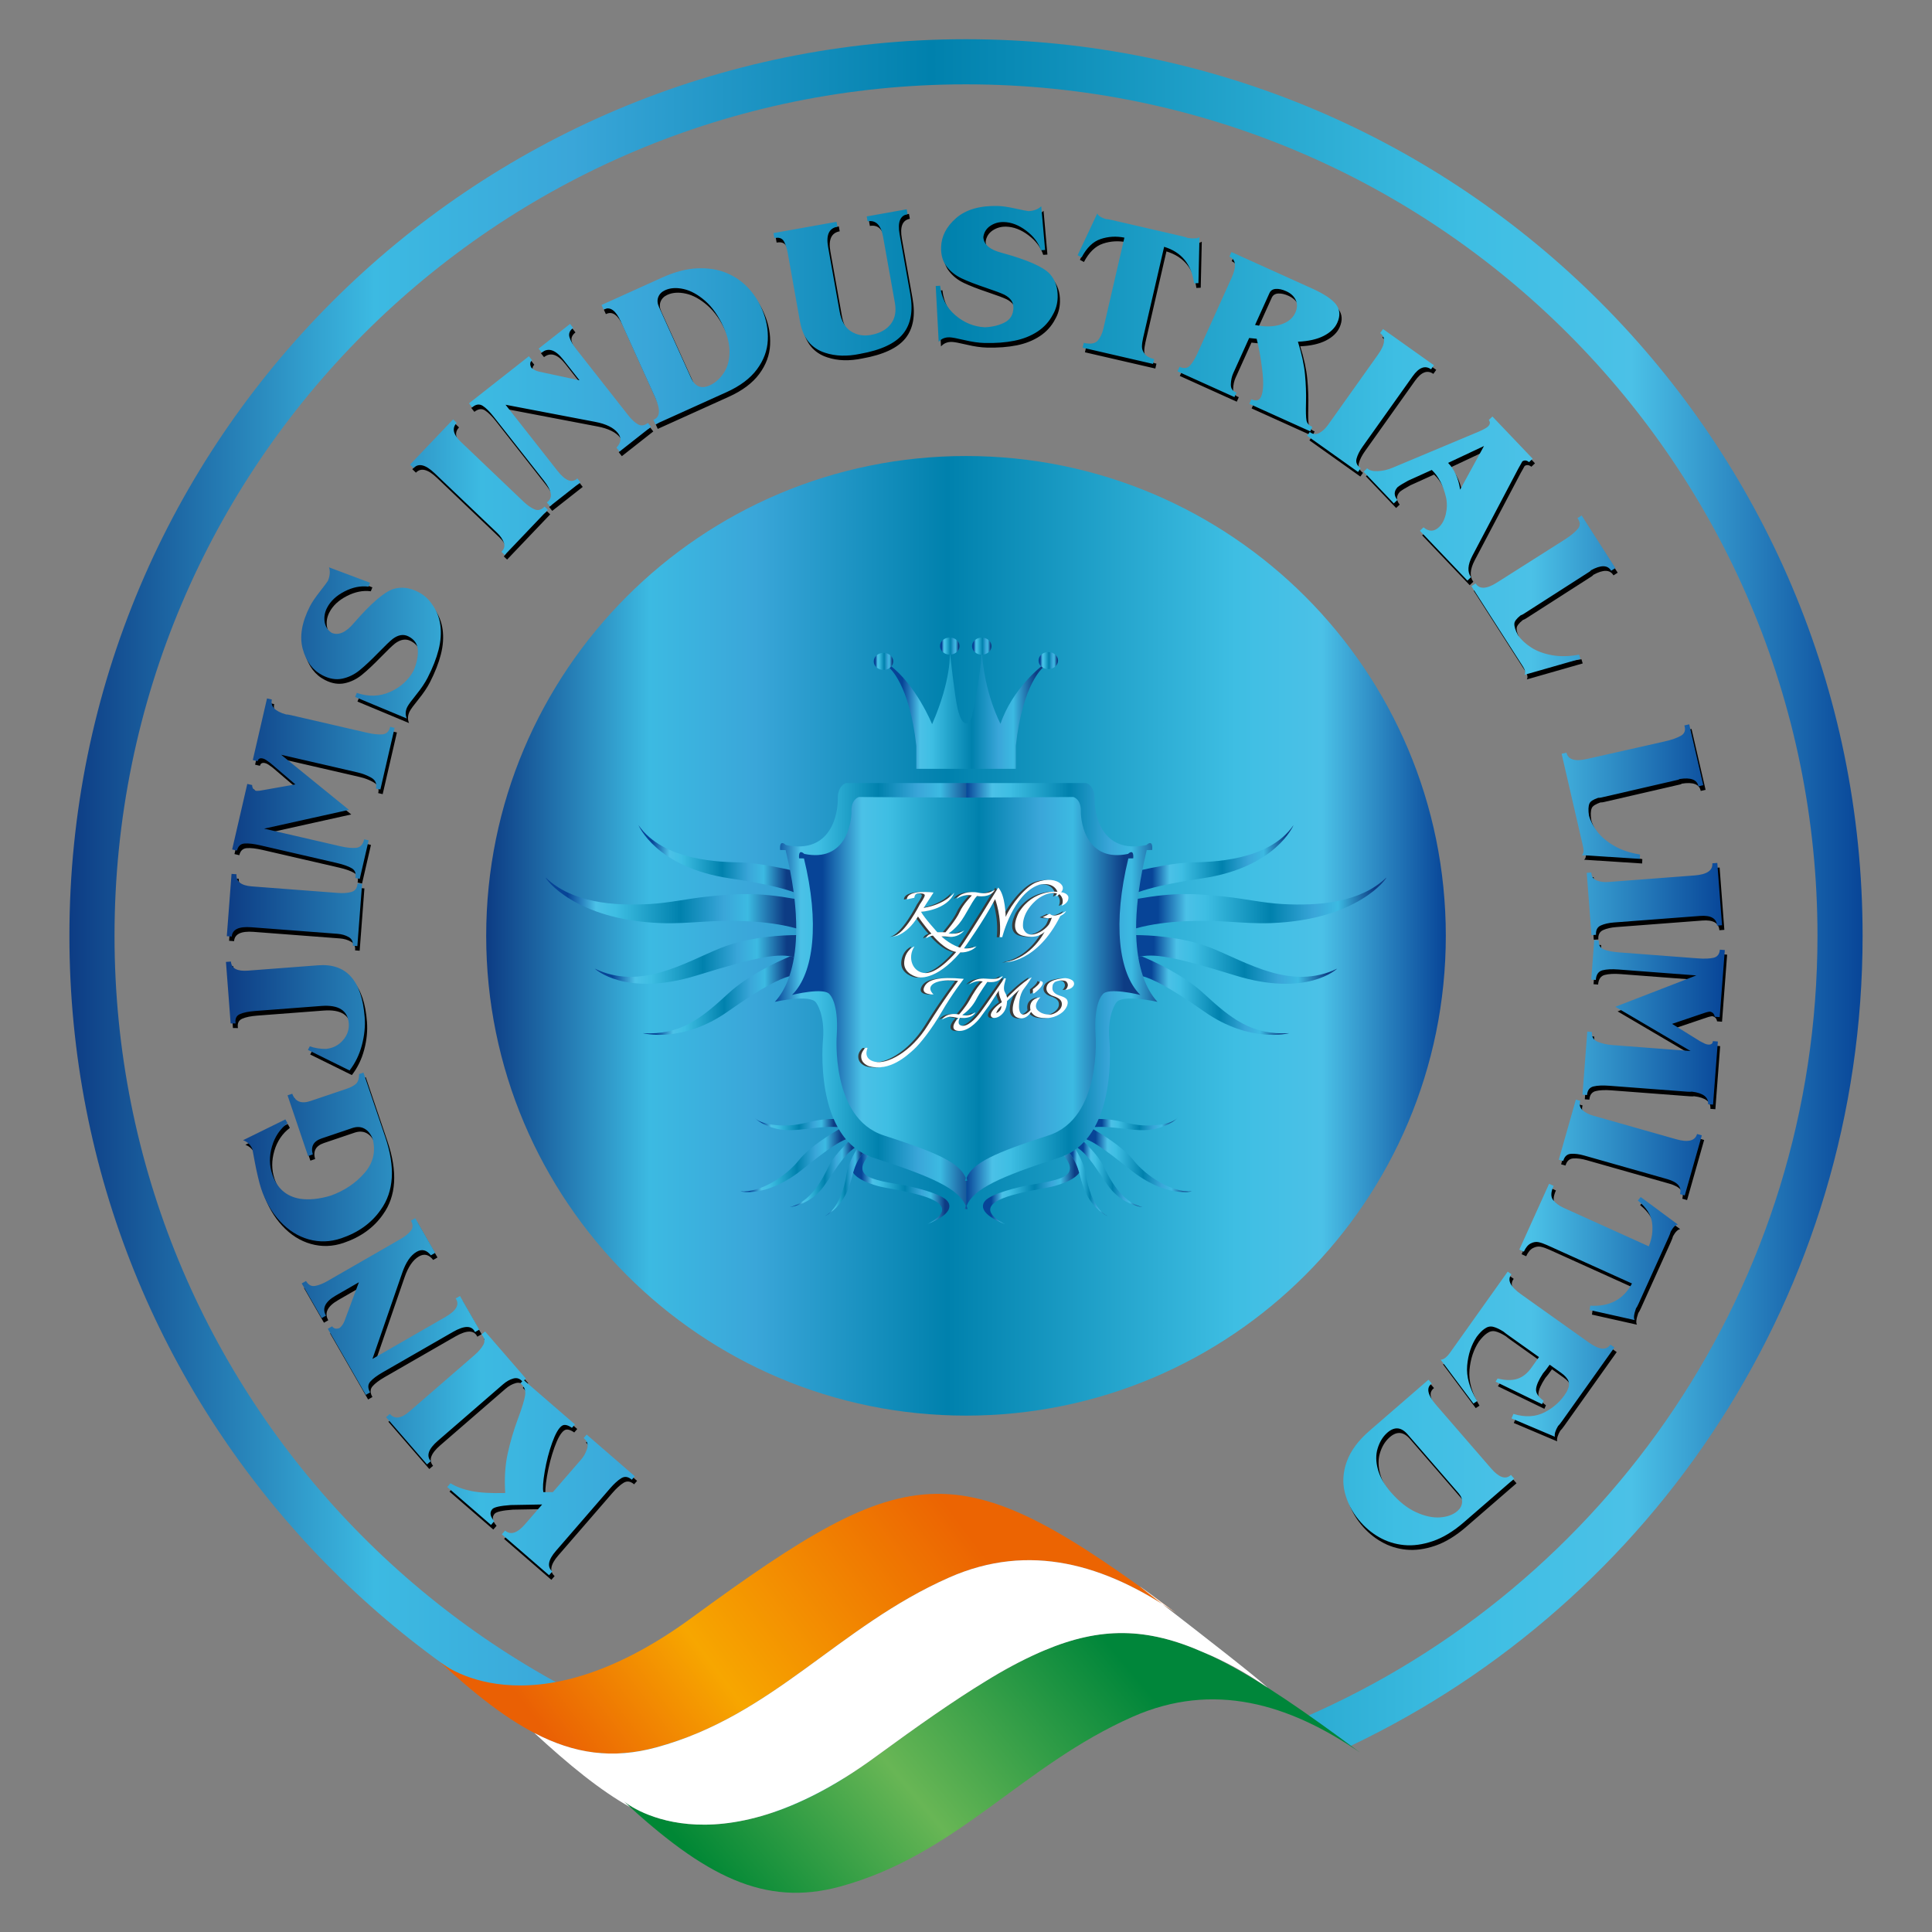
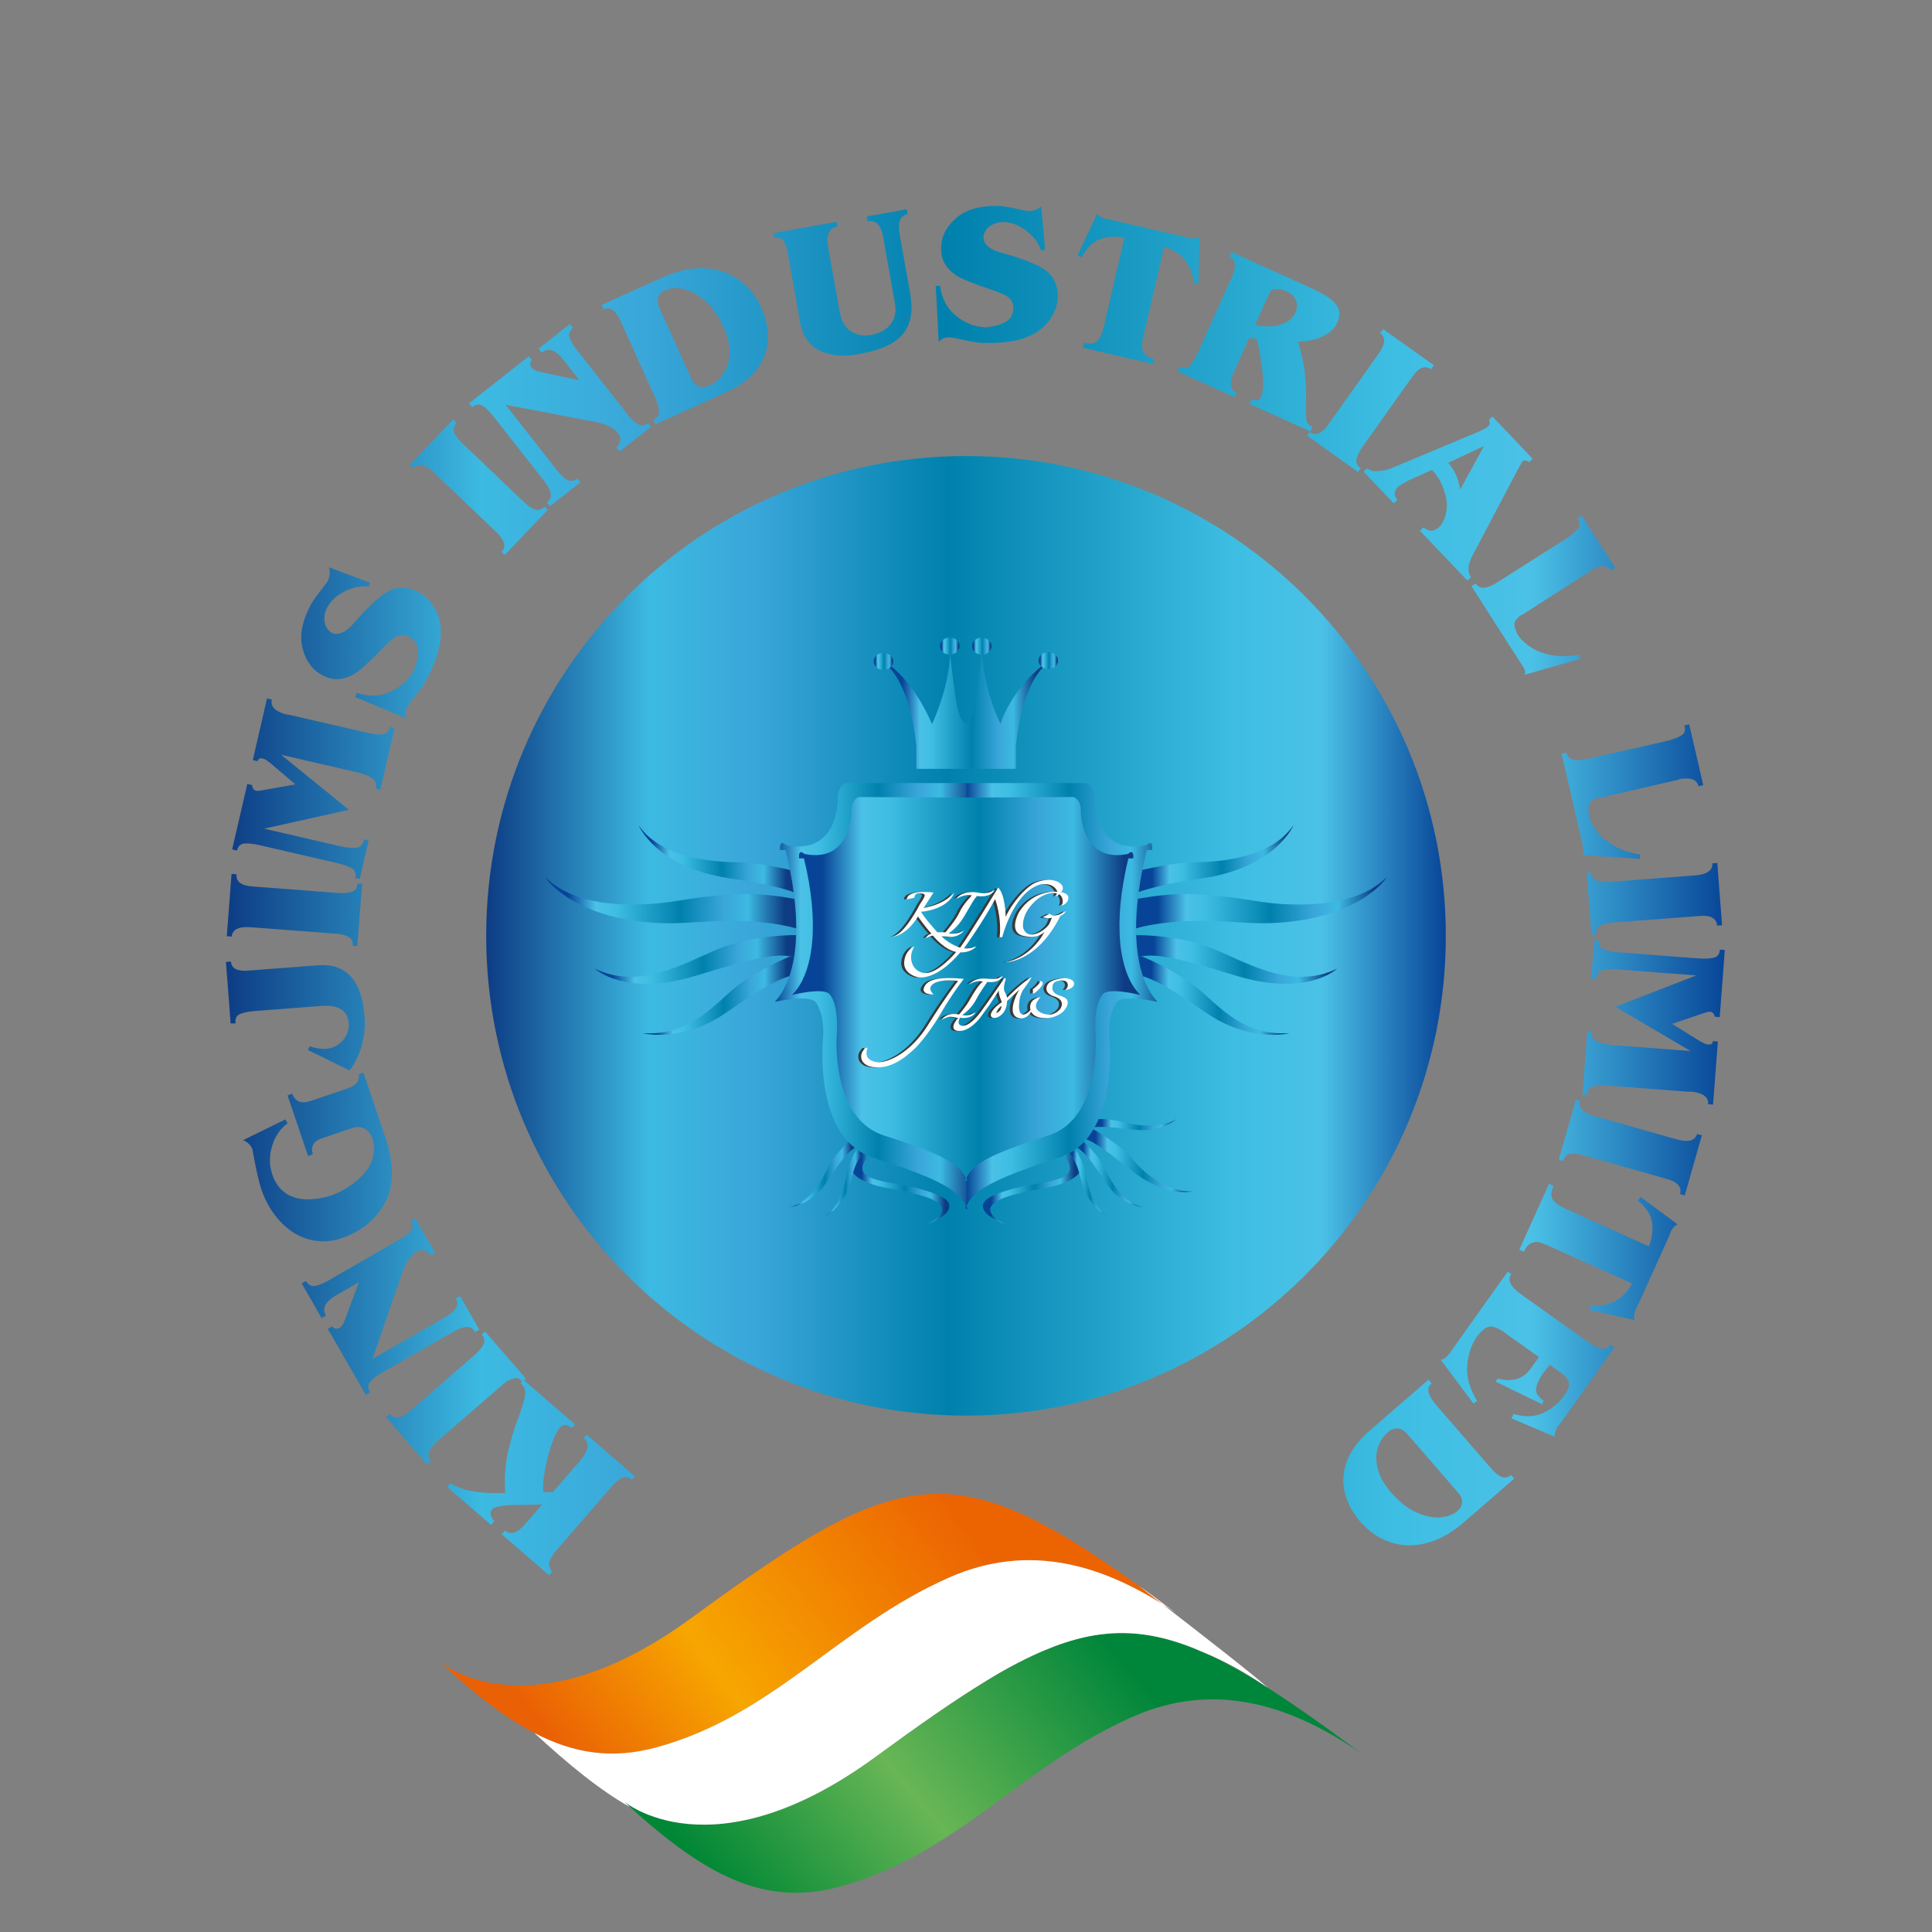
<svg xmlns="http://www.w3.org/2000/svg" id="Layer_1" width="512" height="512" viewBox="0 0 512 512">
  <rect x="0" y="0" width="512" height="512" fill="#808080" stroke="none" />
  <defs>
    <style>.cls-1{fill:url(#linear-gradient-15);}.cls-2{fill:url(#linear-gradient-13);}.cls-3{fill:url(#linear-gradient-28);}.cls-4{clip-path:url(#clippath-21);}.cls-5{clip-path:url(#clippath-6);}.cls-6{clip-path:url(#clippath-7);}.cls-7{clip-path:url(#clippath-17);}.cls-8{clip-path:url(#clippath-15);}.cls-9{clip-path:url(#clippath-18);}.cls-10{clip-path:url(#clippath-4);}.cls-11{fill:url(#linear-gradient-2);}.cls-12{clip-path:url(#clippath-22);}.cls-13{clip-path:url(#clippath-23);}.cls-14{fill:url(#linear-gradient-25);}.cls-15{fill:url(#linear-gradient-10);}.cls-16{fill:url(#linear-gradient-12);}.cls-17{fill:url(#linear-gradient-27);}.cls-18{clip-path:url(#clippath-9);}.cls-19{clip-path:url(#clippath-10);}.cls-20{clip-path:url(#clippath-25);}.cls-21{clip-path:url(#clippath-27);}.cls-22{fill:#fff;}.cls-22,.cls-23{fill-rule:evenodd;}.cls-24{fill:url(#linear-gradient-26);}.cls-25{clip-path:url(#clippath-11);}.cls-26,.cls-27{fill:none;}.cls-28{fill:url(#linear-gradient-4);}.cls-29{fill:url(#linear-gradient-30);}.cls-30{clip-path:url(#clippath-28);}.cls-31{fill:url(#linear-gradient-3);}.cls-32{clip-path:url(#clippath-1);}.cls-33{fill:url(#linear-gradient-5);}.cls-34{fill:url(#linear-gradient-22);}.cls-35{fill:url(#linear-gradient-24);}.cls-36{clip-path:url(#clippath-5);}.cls-37{clip-path:url(#clippath-20);}.cls-38{clip-path:url(#clippath-8);}.cls-39{fill:url(#linear-gradient-8);}.cls-40{clip-path:url(#clippath-3);}.cls-41{clip-path:url(#clippath-26);}.cls-42{clip-path:url(#clippath-12);}.cls-43{fill:url(#linear-gradient-14);}.cls-44{clip-path:url(#clippath-14);}.cls-45{fill:url(#linear-gradient-29);}.cls-27{clip-rule:evenodd;}.cls-46{fill:url(#linear-gradient-20);}.cls-47{fill:url(#linear-gradient-17);}.cls-48{fill:url(#linear-gradient-7);}.cls-49{clip-path:url(#clippath-30);}.cls-50{clip-path:url(#clippath-19);}.cls-51{fill:url(#linear-gradient-9);}.cls-52{fill:url(#linear-gradient-11);}.cls-53{fill:url(#linear-gradient-19);}.cls-54{fill:url(#linear-gradient-6);}.cls-55{fill:url(#linear-gradient-21);}.cls-56{clip-path:url(#clippath-16);}.cls-57{clip-path:url(#clippath-2);}.cls-58{clip-path:url(#clippath-29);}.cls-59{clip-path:url(#clippath-13);}.cls-60{fill:url(#linear-gradient-16);}.cls-61{fill:url(#linear-gradient);}.cls-62{clip-path:url(#clippath-24);}.cls-63{fill:url(#linear-gradient-23);}.cls-64{fill:url(#linear-gradient-31);}.cls-65{clip-path:url(#clippath);}.cls-66{fill:url(#linear-gradient-18);}.cls-23{fill:#3a3a39;}</style>
    <clipPath id="clippath">
      <path class="cls-27" d="M256,132.193c63.958,0,115.807,51.849,115.807,115.806s-51.849,115.807-115.807,115.807-115.807-51.849-115.807-115.807,51.849-115.806,115.807-115.806M256,120.847c70.224,0,127.153,56.928,127.153,127.153s-56.928,127.153-127.153,127.153-127.153-56.928-127.153-127.153,56.928-127.153,127.153-127.153Z" />
    </clipPath>
    <linearGradient id="linear-gradient" x1="383.431" y1="248" x2="128.845" y2="248" gradientUnits="userSpaceOnUse">
      <stop offset="0" stop-color="#074497" />
      <stop offset=".13" stop-color="#4bc1e7" />
      <stop offset=".22" stop-color="#3ebee3" />
      <stop offset=".52" stop-color="#0081ad" />
      <stop offset=".72" stop-color="#3aa6d9" />
      <stop offset=".83" stop-color="#3cbae2" />
      <stop offset="1" stop-color="#0d3c84" />
    </linearGradient>
    <clipPath id="clippath-1">
-       <path class="cls-27" d="M256.001,10.393c131.226,0,237.606,106.381,237.606,237.606,0,94.759-55.476,176.551-135.715,214.7l-1.503-1.028-10.655-6.585c79.971-34.702,135.915-114.355,135.915-207.086,0-124.622-101.027-225.649-225.649-225.649S30.35,123.377,30.35,247.999c0,122.062,96.922,221.473,218.003,225.507l-15.775,6.888,6.699,4.619c-123.422-8.584-220.883-111.41-220.883-237.013C18.393,116.774,124.774,10.393,256.001,10.393" />
-     </clipPath>
+       </clipPath>
    <linearGradient id="linear-gradient-2" x1="494.115" y1="247.703" x2="18.393" y2="247.703" gradientUnits="userSpaceOnUse">
      <stop offset="0" stop-color="#074497" />
      <stop offset=".13" stop-color="#4bc1e7" />
      <stop offset=".22" stop-color="#3ebee3" />
      <stop offset=".52" stop-color="#0081ad" />
      <stop offset=".72" stop-color="#3aa6d9" />
      <stop offset=".83" stop-color="#3cbae2" />
      <stop offset="1" stop-color="#0d3c84" />
    </linearGradient>
    <clipPath id="clippath-2">
      <path class="cls-27" d="M235.581,176.886s5.45,4.231,7.247,20.755v6.102h26.373v-6.102c1.797-16.524,7.247-20.755,7.247-20.755l-.329-.422s-7.778,5.926-10.976,15.356c0,0-4.325-8.012-4.966-19.438,0,0-.245,6.92-2.595,17.416,0,0-.558,1.949-1.455,1.923-.898-.026-1.611-.934-2.35-3.92-.74-2.985-2.045-14.965-2.045-14.965,0,0,.491,7.21-4.714,19.083,0,0-4.164-10.334-11.33-15.736l-.107.701Z" />
    </clipPath>
    <linearGradient id="linear-gradient-3" x1="239.163" y1="188.063" x2="274.56" y2="188.063" gradientUnits="userSpaceOnUse">
      <stop offset="0" stop-color="#074497" />
      <stop offset=".13" stop-color="#4bc1e7" />
      <stop offset=".22" stop-color="#3ebee3" />
      <stop offset=".52" stop-color="#0081ad" />
      <stop offset=".72" stop-color="#3aa6d9" />
      <stop offset=".83" stop-color="#3cbae2" />
      <stop offset="1" stop-color="#0d3c84" />
    </linearGradient>
    <clipPath id="clippath-3">
      <path class="cls-27" d="M256.389,320.401h-.346v-112.892h31.805s2.27.572,2.208,4.191c-.061,3.619,1.585,14.793,13.758,12.241,0,0,1.767-1.817,1.529,1.313-.483.01-.967.021-1.45.032-4.644,18.992-3.427,33.346,2.84,40.212,0,0-9.471-2.118-10.929.231,0,0-2.371,3.035-1.831,9.725,0,0,2.644,26.185-13.218,31.311-15.863,5.127-22.667,8.269-24.604,12.764l.238.873Z" />
    </clipPath>
    <linearGradient id="linear-gradient-4" x1="256.043" y1="263.956" x2="308.849" y2="263.956" gradientUnits="userSpaceOnUse">
      <stop offset="0" stop-color="#074497" />
      <stop offset=".13" stop-color="#4bc1e7" />
      <stop offset=".22" stop-color="#3ebee3" />
      <stop offset=".52" stop-color="#0081ad" />
      <stop offset=".72" stop-color="#3aa6d9" />
      <stop offset=".83" stop-color="#3cbae2" />
      <stop offset="1" stop-color="#0d3c84" />
    </linearGradient>
    <clipPath id="clippath-4">
      <path class="cls-27" d="M255.697,320.401h.345v-112.892h-31.804s-2.27.572-2.209,4.191c.061,3.619-1.585,14.793-13.758,12.241,0,0-1.768-1.817-1.529,1.313.483.01.967.021,1.45.032,4.644,18.992,3.427,33.346-2.84,40.212,0,0,9.472-2.118,10.929.231,0,0,2.371,3.035,1.831,9.725,0,0-2.644,26.185,13.219,31.311,15.862,5.127,22.667,8.269,24.604,12.764l-.238.873Z" />
    </clipPath>
    <linearGradient id="linear-gradient-5" x1="205.353" y1="263.956" x2="258.14" y2="263.956" gradientUnits="userSpaceOnUse">
      <stop offset="0" stop-color="#074497" />
      <stop offset=".13" stop-color="#4bc1e7" />
      <stop offset=".22" stop-color="#3ebee3" />
      <stop offset=".52" stop-color="#0081ad" />
      <stop offset=".72" stop-color="#3aa6d9" />
      <stop offset=".83" stop-color="#3cbae2" />
      <stop offset="1" stop-color="#0d3c84" />
    </linearGradient>
    <clipPath id="clippath-5">
      <path class="cls-27" d="M209.352,230.542c-2.063-.468-8.684-1.898-12.988-1.992-5.152-.112-20.512-.235-27.163-9.88,0,0,4.595,11.203,24.211,14.106,9.193,1.36,14.193,2.656,16.913,3.648-.253-1.897-.576-3.859-.972-5.883" />
    </clipPath>
    <linearGradient id="linear-gradient-6" x1="172.803" y1="227.548" x2="208.412" y2="227.548" gradientUnits="userSpaceOnUse">
      <stop offset="0" stop-color="#074497" />
      <stop offset=".13" stop-color="#4bc1e7" />
      <stop offset=".22" stop-color="#3ebee3" />
      <stop offset=".52" stop-color="#0081ad" />
      <stop offset=".72" stop-color="#3aa6d9" />
      <stop offset=".83" stop-color="#3cbae2" />
      <stop offset="1" stop-color="#0d3c84" />
    </linearGradient>
    <clipPath id="clippath-6">
      <path class="cls-27" d="M210.543,238.198c-9.554-1.697-15.02-1.477-23.522-.542-4.919.541-9.734,1.625-14.762,1.917-9.798.568-20.798-.394-27.655-7.015-.106.278,7.704,11.23,30.54,12.074,3.95.146,7.541-.134,11.435-.375,6.405-.396,16.305-.482,24.425,1.777.001-2.455-.152-5.072-.462-7.836" />
    </clipPath>
    <linearGradient id="linear-gradient-7" x1="150.399" y1="239.305" x2="207.929" y2="239.286" gradientUnits="userSpaceOnUse">
      <stop offset="0" stop-color="#074497" />
      <stop offset=".13" stop-color="#4bc1e7" />
      <stop offset=".22" stop-color="#3ebee3" />
      <stop offset=".52" stop-color="#0081ad" />
      <stop offset=".72" stop-color="#3aa6d9" />
      <stop offset=".83" stop-color="#3cbae2" />
      <stop offset="1" stop-color="#0d3c84" />
    </linearGradient>
    <clipPath id="clippath-7">
      <path class="cls-27" d="M210.976,247.809c-2.904.008-12.166.292-19.97,3.417-9.387,3.76-21.215,11.392-33.385,5.467,0,0,8.005,7.705,27.132,1.779,16.859-5.223,21.741-5.842,25.677-4.823.297-1.815.479-3.765.546-5.84" />
    </clipPath>
    <linearGradient id="linear-gradient-8" x1="162.276" y1="256.104" x2="208.508" y2="256.104" gradientUnits="userSpaceOnUse">
      <stop offset="0" stop-color="#074497" />
      <stop offset=".13" stop-color="#4bc1e7" />
      <stop offset=".22" stop-color="#3ebee3" />
      <stop offset=".52" stop-color="#0081ad" />
      <stop offset=".72" stop-color="#3aa6d9" />
      <stop offset=".83" stop-color="#3cbae2" />
      <stop offset="1" stop-color="#0d3c84" />
    </linearGradient>
    <clipPath id="clippath-8">
      <path class="cls-27" d="M209.431,253.433c-3.452,1.444-11.156,4.99-16.457,9.876-7.017,6.467-12.637,11.088-22.624,10.493,0,0,10.345,2.817,22.527-5.737,9.847-6.913,13.741-8.599,16.314-9.363.526-1.543.94-3.229,1.238-5.052h-.001c-.324-.084-.654-.156-.998-.217" />
    </clipPath>
    <linearGradient id="linear-gradient-9" x1="173.863" y1="265.025" x2="208.566" y2="265.025" gradientUnits="userSpaceOnUse">
      <stop offset="0" stop-color="#074497" />
      <stop offset=".13" stop-color="#4bc1e7" />
      <stop offset=".22" stop-color="#3ebee3" />
      <stop offset=".52" stop-color="#0081ad" />
      <stop offset=".72" stop-color="#3aa6d9" />
      <stop offset=".83" stop-color="#3cbae2" />
      <stop offset="1" stop-color="#0d3c84" />
    </linearGradient>
    <clipPath id="clippath-9">
      <path class="cls-27" d="M234.132,173.014c1.43,0,2.588,1.012,2.588,2.261s-1.159,2.261-2.588,2.261-2.588-1.012-2.588-2.261,1.159-2.261,2.588-2.261" />
    </clipPath>
    <linearGradient id="linear-gradient-10" x1="231.991" y1="175.275" x2="236.483" y2="175.275" gradientUnits="userSpaceOnUse">
      <stop offset="0" stop-color="#074497" />
      <stop offset=".13" stop-color="#4bc1e7" />
      <stop offset=".22" stop-color="#3ebee3" />
      <stop offset=".52" stop-color="#0081ad" />
      <stop offset=".72" stop-color="#3aa6d9" />
      <stop offset=".83" stop-color="#3cbae2" />
      <stop offset="1" stop-color="#0d3c84" />
    </linearGradient>
    <clipPath id="clippath-10">
      <path class="cls-27" d="M251.695,168.955c1.429,0,2.588,1.012,2.588,2.261s-1.159,2.261-2.588,2.261c-1.43,0-2.589-1.012-2.589-2.261s1.159-2.261,2.589-2.261" />
    </clipPath>
    <linearGradient id="linear-gradient-11" x1="249.554" y1="171.216" x2="254.046" y2="171.216" gradientUnits="userSpaceOnUse">
      <stop offset="0" stop-color="#074497" />
      <stop offset=".13" stop-color="#4bc1e7" />
      <stop offset=".22" stop-color="#3ebee3" />
      <stop offset=".52" stop-color="#0081ad" />
      <stop offset=".72" stop-color="#3aa6d9" />
      <stop offset=".83" stop-color="#3cbae2" />
      <stop offset="1" stop-color="#0d3c84" />
    </linearGradient>
    <clipPath id="clippath-11">
      <path class="cls-27" d="M260.18,168.977c1.429,0,2.588,1.012,2.588,2.261s-1.159,2.261-2.588,2.261-2.589-1.012-2.589-2.261,1.159-2.261,2.589-2.261" />
    </clipPath>
    <linearGradient id="linear-gradient-12" x1="258.037" y1="171.238" x2="262.529" y2="171.238" gradientUnits="userSpaceOnUse">
      <stop offset="0" stop-color="#074497" />
      <stop offset=".13" stop-color="#4bc1e7" />
      <stop offset=".22" stop-color="#3ebee3" />
      <stop offset=".52" stop-color="#0081ad" />
      <stop offset=".72" stop-color="#3aa6d9" />
      <stop offset=".83" stop-color="#3cbae2" />
      <stop offset="1" stop-color="#0d3c84" />
    </linearGradient>
    <clipPath id="clippath-12">
      <path class="cls-27" d="M277.809,172.8c1.43,0,2.589,1.012,2.589,2.261s-1.159,2.261-2.589,2.261c-1.429,0-2.588-1.012-2.588-2.261s1.159-2.261,2.588-2.261" />
    </clipPath>
    <linearGradient id="linear-gradient-13" x1="275.678" y1="175.061" x2="280.151" y2="175.061" gradientUnits="userSpaceOnUse">
      <stop offset="0" stop-color="#074497" />
      <stop offset=".13" stop-color="#4bc1e7" />
      <stop offset=".22" stop-color="#3ebee3" />
      <stop offset=".52" stop-color="#0081ad" />
      <stop offset=".72" stop-color="#3aa6d9" />
      <stop offset=".83" stop-color="#3cbae2" />
      <stop offset="1" stop-color="#0d3c84" />
    </linearGradient>
    <clipPath id="clippath-13">
      <path class="cls-27" d="M302.737,230.522c2.158-.486,8.655-1.879,12.899-1.972,5.152-.112,20.512-.235,27.163-9.88,0,0-4.595,11.203-24.211,14.106-9.094,1.345-14.085,2.628-16.824,3.616.253-1.893.576-3.851.972-5.871" />
    </clipPath>
    <linearGradient id="linear-gradient-14" x1="305.349" y1="227.531" x2="340.901" y2="227.531" gradientUnits="userSpaceOnUse">
      <stop offset="0" stop-color="#074497" />
      <stop offset=".13" stop-color="#4bc1e7" />
      <stop offset=".22" stop-color="#3ebee3" />
      <stop offset=".52" stop-color="#0081ad" />
      <stop offset=".72" stop-color="#3aa6d9" />
      <stop offset=".83" stop-color="#3cbae2" />
      <stop offset="1" stop-color="#0d3c84" />
    </linearGradient>
    <clipPath id="clippath-14">
      <path class="cls-27" d="M301.545,238.183c9.5-1.681,14.959-1.459,23.435-.526,4.919.541,9.734,1.625,14.762,1.917,9.798.568,20.798-.394,27.655-7.015.106.278-7.704,11.23-30.54,12.074-3.95.146-7.541-.134-11.435-.375-6.383-.395-16.235-.481-24.34,1.754,0-2.453.154-5.067.464-7.829" />
    </clipPath>
    <linearGradient id="linear-gradient-15" x1="306.872" y1="239.284" x2="364.325" y2="239.284" gradientUnits="userSpaceOnUse">
      <stop offset="0" stop-color="#074497" />
      <stop offset=".13" stop-color="#4bc1e7" />
      <stop offset=".22" stop-color="#3ebee3" />
      <stop offset=".52" stop-color="#0081ad" />
      <stop offset=".72" stop-color="#3aa6d9" />
      <stop offset=".83" stop-color="#3cbae2" />
      <stop offset="1" stop-color="#0d3c84" />
    </linearGradient>
    <clipPath id="clippath-15">
      <path class="cls-27" d="M301.11,247.81c2.994.013,12.155.321,19.885,3.416,9.387,3.76,21.215,11.392,33.385,5.467,0,0-8.005,7.705-27.132,1.779-16.743-5.187-21.672-5.833-25.596-4.843-.295-1.809-.477-3.752-.543-5.82" />
    </clipPath>
    <linearGradient id="linear-gradient-16" x1="305.773" y1="256.104" x2="351.909" y2="256.104" gradientUnits="userSpaceOnUse">
      <stop offset="0" stop-color="#074497" />
      <stop offset=".13" stop-color="#4bc1e7" />
      <stop offset=".22" stop-color="#3ebee3" />
      <stop offset=".52" stop-color="#0081ad" />
      <stop offset=".72" stop-color="#3aa6d9" />
      <stop offset=".83" stop-color="#3cbae2" />
      <stop offset="1" stop-color="#0d3c84" />
    </linearGradient>
    <clipPath id="clippath-16">
      <path class="cls-27" d="M302.569,253.433c3.452,1.444,11.156,4.99,16.457,9.876,7.017,6.467,12.637,11.088,22.624,10.493,0,0-10.345,2.817-22.527-5.737-9.728-6.83-13.646-8.557-16.22-9.334-.532-1.557-.951-3.259-1.251-5.101.298-.075.602-.14.917-.196" />
    </clipPath>
    <linearGradient id="linear-gradient-17" x1="305.156" y1="265.025" x2="339.802" y2="265.025" gradientUnits="userSpaceOnUse">
      <stop offset="0" stop-color="#074497" />
      <stop offset=".13" stop-color="#4bc1e7" />
      <stop offset=".22" stop-color="#3ebee3" />
      <stop offset=".52" stop-color="#0081ad" />
      <stop offset=".72" stop-color="#3aa6d9" />
      <stop offset=".83" stop-color="#3cbae2" />
      <stop offset="1" stop-color="#0d3c84" />
    </linearGradient>
    <clipPath id="clippath-17">
      <path class="cls-27" d="M255.946,312.141c-1.733-4.025-7.533-6.655-21.733-11.244-14.199-4.588-12.463-26.649-12.463-26.649.532-8.512-1.832-10.657-1.832-10.657-1.305-2.102-10.027.08-10.027.08,5.833-5.763,7.326-19.177,3.169-36.178-.433-.009-.866-.018-1.298-.028-.214-2.803,1.369-1.175,1.369-1.175,10.898,2.284,12.569-8.082,12.515-11.322-.055-3.24,1.977-3.752,1.977-3.752l28.42.155,28.42-.155s2.032.513,1.977,3.752c-.054,3.24,1.618,13.606,12.515,11.322,0,0,1.582-1.627,1.368,1.175-.432.009-.865.019-1.298.028-4.157,17.002-2.663,30.415,3.17,36.178,0,0-8.723-2.183-10.028-.08,0,0-2.364,2.145-1.832,10.657,0,0,1.736,22.06-12.463,26.649-14.2,4.588-19.999,7.219-21.733,11.244l.213.781h-.619l.212-.781Z" />
    </clipPath>
    <linearGradient id="linear-gradient-18" x1="217.955" y1="262.068" x2="297.907" y2="262.068" gradientUnits="userSpaceOnUse">
      <stop offset="0" stop-color="#074497" />
      <stop offset=".13" stop-color="#4bc1e7" />
      <stop offset=".22" stop-color="#3ebee3" />
      <stop offset=".52" stop-color="#0081ad" />
      <stop offset=".72" stop-color="#3aa6d9" />
      <stop offset=".83" stop-color="#3cbae2" />
      <stop offset="1" stop-color="#0d3c84" />
    </linearGradient>
    <clipPath id="clippath-18">
-       <path class="cls-27" d="M220.927,296.537c-4.606-.025-6.828,1.143-10.47,1.592-3.476.427-8.842-.037-10.497-1.955,0,0,1.62,1.996,5.984,2.998,4.803,1.103,10.222-.876,16.032-.485-.383-.697-.733-1.414-1.049-2.149" />
-     </clipPath>
+       </clipPath>
    <linearGradient id="linear-gradient-19" x1="201.876" y1="298.224" x2="220.963" y2="298.224" gradientUnits="userSpaceOnUse">
      <stop offset="0" stop-color="#074497" />
      <stop offset=".13" stop-color="#4bc1e7" />
      <stop offset=".22" stop-color="#3ebee3" />
      <stop offset=".52" stop-color="#0081ad" />
      <stop offset=".72" stop-color="#3aa6d9" />
      <stop offset=".83" stop-color="#3cbae2" />
      <stop offset="1" stop-color="#0d3c84" />
    </linearGradient>
    <clipPath id="clippath-19">
-       <path class="cls-27" d="M222.315,299.279c-1.56.892-7.711,4.542-10.625,8.21-3.353,4.218-10.16,8.617-15.482,8.238,0,0,6.926,1.83,16.46-5.846,7.463-6.01,9.799-7.253,11.507-7.964-.694-.822-1.31-1.707-1.86-2.637" />
-     </clipPath>
+       </clipPath>
    <linearGradient id="linear-gradient-20" x1="198.656" y1="308.418" x2="222.871" y2="308.418" gradientUnits="userSpaceOnUse">
      <stop offset="0" stop-color="#074497" />
      <stop offset=".13" stop-color="#4bc1e7" />
      <stop offset=".22" stop-color="#3ebee3" />
      <stop offset=".52" stop-color="#0081ad" />
      <stop offset=".72" stop-color="#3aa6d9" />
      <stop offset=".83" stop-color="#3cbae2" />
      <stop offset="1" stop-color="#0d3c84" />
    </linearGradient>
    <clipPath id="clippath-20">
      <path class="cls-27" d="M224.804,302.619c-1.232,1.185-3.955,3.955-5.112,6.316-1.518,3.099-4.67,9.642-10.392,10.962,0,0,5.429-.516,9.049-5.567,3.375-4.708,4.974-7.921,8.155-10.148-.608-.483-1.174-1.004-1.7-1.564" />
    </clipPath>
    <linearGradient id="linear-gradient-21" x1="210.803" y1="311.258" x2="225.706" y2="311.258" gradientUnits="userSpaceOnUse">
      <stop offset="0" stop-color="#074497" />
      <stop offset=".13" stop-color="#4bc1e7" />
      <stop offset=".22" stop-color="#3ebee3" />
      <stop offset=".52" stop-color="#0081ad" />
      <stop offset=".72" stop-color="#3aa6d9" />
      <stop offset=".83" stop-color="#3cbae2" />
      <stop offset="1" stop-color="#0d3c84" />
    </linearGradient>
    <clipPath id="clippath-21">
      <path class="cls-27" d="M227.039,304.589c-.672,1.09-2.322,3.973-2.692,6.564-.467,3.272-2.161,9.357-5.782,11.137,0,0,4.083-1.737,6.225-7.218,1.348-3.45,1.249-6.12,3.87-9.455-.569-.312-1.109-.656-1.621-1.027" />
    </clipPath>
    <linearGradient id="linear-gradient-22" x1="219.436" y1="313.448" x2="228.189" y2="313.429" gradientUnits="userSpaceOnUse">
      <stop offset="0" stop-color="#074497" />
      <stop offset=".13" stop-color="#4bc1e7" />
      <stop offset=".22" stop-color="#3ebee3" />
      <stop offset=".52" stop-color="#0081ad" />
      <stop offset=".72" stop-color="#3aa6d9" />
      <stop offset=".83" stop-color="#3cbae2" />
      <stop offset="1" stop-color="#0d3c84" />
    </linearGradient>
    <clipPath id="clippath-22">
      <path class="cls-27" d="M230.162,306.331c-.896.977-2.471,3.103-1.038,4.745,1.541,1.769,7.719,2.517,10.175,2.97,2.554.471,10.121,2.192,11.787,4.26.807,1.004,1.588,3.383-5.416,6.137,0,0,3.927-1.771,4.005-3.811.151-3.916-13.602-5.347-17.095-6.342-2.716-.773-5.443-1.909-6.48-3.493.49-1.687,1.107-3.332,2.561-5.181.479.262.981.5,1.502.715" />
    </clipPath>
    <linearGradient id="linear-gradient-23" x1="228.328" y1="315.029" x2="250.422" y2="315.029" gradientUnits="userSpaceOnUse">
      <stop offset="0" stop-color="#074497" />
      <stop offset=".13" stop-color="#4bc1e7" />
      <stop offset=".22" stop-color="#3ebee3" />
      <stop offset=".52" stop-color="#0081ad" />
      <stop offset=".72" stop-color="#3aa6d9" />
      <stop offset=".83" stop-color="#3cbae2" />
      <stop offset="1" stop-color="#0d3c84" />
    </linearGradient>
    <clipPath id="clippath-23">
      <path class="cls-27" d="M291.158,296.537c4.606-.025,6.828,1.143,10.47,1.592,3.476.427,8.842-.037,10.497-1.955,0,0-1.62,1.996-5.984,2.998-4.803,1.103-10.222-.876-16.032-.485.384-.697.733-1.414,1.049-2.149" />
    </clipPath>
    <linearGradient id="linear-gradient-24" x1="292.027" y1="298.224" x2="311.114" y2="298.224" gradientUnits="userSpaceOnUse">
      <stop offset="0" stop-color="#074497" />
      <stop offset=".13" stop-color="#4bc1e7" />
      <stop offset=".22" stop-color="#3ebee3" />
      <stop offset=".52" stop-color="#0081ad" />
      <stop offset=".72" stop-color="#3aa6d9" />
      <stop offset=".83" stop-color="#3cbae2" />
      <stop offset="1" stop-color="#0d3c84" />
    </linearGradient>
    <clipPath id="clippath-24">
      <path class="cls-27" d="M289.771,299.279c1.559.892,7.711,4.542,10.625,8.21,3.353,4.218,10.16,8.617,15.482,8.238,0,0-6.926,1.83-16.46-5.846-7.463-6.01-9.799-7.253-11.507-7.964.693-.822,1.31-1.707,1.86-2.637" />
    </clipPath>
    <linearGradient id="linear-gradient-25" x1="290.35" y1="308.418" x2="314.584" y2="308.418" gradientUnits="userSpaceOnUse">
      <stop offset="0" stop-color="#074497" />
      <stop offset=".13" stop-color="#4bc1e7" />
      <stop offset=".22" stop-color="#3ebee3" />
      <stop offset=".52" stop-color="#0081ad" />
      <stop offset=".72" stop-color="#3aa6d9" />
      <stop offset=".83" stop-color="#3cbae2" />
      <stop offset="1" stop-color="#0d3c84" />
    </linearGradient>
    <clipPath id="clippath-25">
      <path class="cls-27" d="M287.281,302.619c1.232,1.185,3.955,3.955,5.112,6.316,1.518,3.099,4.67,9.642,10.392,10.962,0,0-5.429-.516-9.049-5.567-3.375-4.708-4.974-7.921-8.155-10.148.608-.483,1.174-1.004,1.7-1.564" />
    </clipPath>
    <linearGradient id="linear-gradient-26" x1="287.091" y1="311.258" x2="301.995" y2="311.258" gradientUnits="userSpaceOnUse">
      <stop offset="0" stop-color="#074497" />
      <stop offset=".13" stop-color="#4bc1e7" />
      <stop offset=".22" stop-color="#3ebee3" />
      <stop offset=".52" stop-color="#0081ad" />
      <stop offset=".72" stop-color="#3aa6d9" />
      <stop offset=".83" stop-color="#3cbae2" />
      <stop offset="1" stop-color="#0d3c84" />
    </linearGradient>
    <clipPath id="clippath-26">
      <path class="cls-27" d="M285.047,304.589c.672,1.09,2.321,3.973,2.692,6.564.467,3.272,2.16,9.357,5.782,11.137,0,0-4.084-1.737-6.225-7.218-1.347-3.45-1.249-6.12-3.87-9.455.57-.312,1.109-.656,1.621-1.027" />
    </clipPath>
    <linearGradient id="linear-gradient-27" x1="284.311" y1="313.448" x2="293.045" y2="313.429" gradientUnits="userSpaceOnUse">
      <stop offset="0" stop-color="#074497" />
      <stop offset=".13" stop-color="#4bc1e7" />
      <stop offset=".22" stop-color="#3ebee3" />
      <stop offset=".52" stop-color="#0081ad" />
      <stop offset=".72" stop-color="#3aa6d9" />
      <stop offset=".83" stop-color="#3cbae2" />
      <stop offset="1" stop-color="#0d3c84" />
    </linearGradient>
    <clipPath id="clippath-27">
      <path class="cls-27" d="M281.923,306.331c.896.977,2.471,3.103,1.038,4.745-1.541,1.769-7.719,2.517-10.175,2.97-2.554.471-10.121,2.192-11.786,4.26-.808,1.004-1.589,3.383,5.416,6.137,0,0-3.927-1.771-4.005-3.811-.151-3.916,13.602-5.347,17.095-6.342,2.716-.773,5.443-1.909,6.48-3.493-.491-1.687-1.107-3.332-2.562-5.181-.479.262-.98.5-1.502.715" />
    </clipPath>
    <linearGradient id="linear-gradient-28" x1="262.722" y1="315.029" x2="284.797" y2="315.029" gradientUnits="userSpaceOnUse">
      <stop offset="0" stop-color="#074497" />
      <stop offset=".13" stop-color="#4bc1e7" />
      <stop offset=".22" stop-color="#3ebee3" />
      <stop offset=".52" stop-color="#0081ad" />
      <stop offset=".72" stop-color="#3aa6d9" />
      <stop offset=".83" stop-color="#3cbae2" />
      <stop offset="1" stop-color="#0d3c84" />
    </linearGradient>
    <clipPath id="clippath-28">
      <path class="cls-26" d="M387.926,403.434c-2.764,2.394-5.5,4.054-8.208,4.982-2.708.927-5.257,1.274-7.645,1.04-2.389-.234-4.6-.934-6.635-2.102-2.035-1.167-3.819-2.691-5.355-4.571-1.812-2.198-3.045-4.63-3.702-7.294-.656-2.664-.472-5.405.553-8.222,1.024-2.818,3.024-5.516,6-8.094l15.625-13.535.863.996c-1.527,1.137-1.117,3.06,1.232,5.771l14.501,16.741c2.071,2.392,3.785,3,5.141,1.826l.119-.103.864.997-13.353,11.567ZM386.57,395.748l-13.535-15.625c-1.773-2.046-3.649-2.118-5.63-.216-1.044.996-1.818,2.318-2.322,3.965-.504,1.645-.48,3.485.071,5.519.552,2.034,1.692,4.046,3.418,6.04,2.164,2.498,4.398,4.272,6.704,5.322,2.305,1.05,4.422,1.507,6.351,1.371,1.929-.136,3.465-.699,4.607-1.689.744-.644,1.152-1.394,1.226-2.248.074-.855-.224-1.667-.891-2.438ZM410.68,361.657c-.774,1.089-1.363,1.857-1.767,2.303-1.125,1.703-1.736,3.079-1.837,4.13-.1,1.051.566,2.086,1.999,3.104l-.409.938-12.316-5.976.538-.847c2.003.519,3.724.556,5.162.112,1.437-.445,2.707-1.441,3.807-2.988l1.986-2.793-8.294-5.898c-.459-.326-.821-.605-1.088-.838-1.072-.677-1.995-1.107-2.77-1.291-.775-.184-1.521-.014-2.239.51-.657.439-1.357,1.149-2.099,2.132-1.43,2.132-2.275,4.67-2.535,7.613-.26,2.944.624,6.084,2.65,9.423l-.986.659-8.692-11.618c.801-.034,1.629-.654,2.485-1.857l15.281-21.488.988.703c-1.186,1.486-.332,3.258,2.562,5.316l17.964,12.775c2.75,1.955,4.647,2.14,5.69.551l1.074.765-13.845,19.468c-.468.659-.833,1.111-1.095,1.357-.688,1.15-.97,2.093-.846,2.828l-11.486-4.868.519-1.184c3.112.962,5.884.809,8.318-.459,2.433-1.268,4.332-3.012,5.696-5.235.68-1.198.873-2.183.579-2.953-.294-.77-.942-1.511-1.944-2.224l-3.051-2.17ZM436.944,330.287c.848-2.047,1.141-4.124.877-6.23-.263-2.106-1.524-4.074-3.783-5.905l.766-.927,9.844,7.285c-.625.103-1.254.725-1.886,1.868-.11.413-.302.924-.577,1.533l-7.929,17.54c-.261.576-.496,1.01-.704,1.302-.553,1.564-.67,2.591-.351,3.082l-11.929-2.672.168-1.139c5.11.304,8.794-1.658,11.051-5.884l-22.537-10.187c-.801-.362-1.535-.617-2.201-.764-.667-.147-1.363-.037-2.088.33-.725.367-1.334,1.094-1.826,2.183l-1.201-.542,7.885-17.444,1.201.543c-.753,1.666-.798,2.919-.136,3.758.662.839,1.602,1.535,2.819,2.085l22.537,10.188ZM451.003,300.882l-4.523,15.928-1.269-.36c.528-1.86-.594-3.183-3.367-3.971l-22.017-6.252c-1.319-.375-2.491-.525-3.517-.451-1.026.074-1.707.703-2.043,1.887l-1.167-.331,4.523-15.929,1.167.331c-.322,1.006-.117,1.831.613,2.477.731.646,1.653,1.127,2.77,1.444l22.016,6.251c3.179.903,5.028.441,5.546-1.386l1.269.361ZM443.122,271.336l7.373,4.58c.102.043.281.136.534.278.254.142.525.278.815.406.29.128.576.203.855.224.772.058,1.183-.246,1.233-.911l1.315.1-1.271,16.721-1.315-.1c.141-1.858-1.29-2.971-4.294-3.341-.286.049-.675.055-1.165.018l-20.718-1.575c-1.752-.133-3.15-.072-4.192.183-1.042.256-1.611,1.015-1.707,2.277l-1.209-.092,1.272-16.722,1.209.092c-.099,1.297.443,2.176,1.624,2.636,1.181.46,2.456.742,3.823.845l20.718,1.576-19.946-11.724,21.469-8.31-20.718-1.575c-1.683-.128-3.063-.056-4.141.214-1.078.271-1.672,1.125-1.782,2.562l-1.209-.092.796-10.464,1.209.092c-.091,1.192.343,1.983,1.301,2.373.957.39,2.348.655,4.171.794l20.718,1.576c1.788.136,3.193.084,4.216-.156,1.024-.239,1.58-.955,1.671-2.147l1.315.1-1.351,17.773-1.315-.1c-.119-.749-.543-1.205-1.271-1.366-.568.063-1.361.285-2.377.666l-7.654,2.591ZM455.102,228.685l1.256,16.511-1.315.1c-.146-1.928-1.657-2.783-4.532-2.564l-22.821,1.735c-1.367.104-2.519.368-3.457.792-.937.424-1.359,1.25-1.266,2.476l-1.209.092-1.256-16.511,1.209-.092c.045,1.055.521,1.759,1.43,2.113.909.354,1.941.487,3.098.399l22.821-1.735c3.295-.251,4.871-1.323,4.727-3.216l1.315-.1ZM447.659,191.954l3.724,16.134-1.285.296c-.334-1.762-1.998-2.407-4.992-1.932-.121.101-.285.174-.49.221l-20.245,4.673c-.274.063-.556.093-.846.087-1.305.445-2.072.948-2.304,1.506-.303.72-.344,1.794-.122,3.222.408,1.457,1.152,2.882,2.231,4.275,1.079,1.393,2.566,2.637,4.461,3.733,1.894,1.096,4.173,1.86,6.834,2.292l-.059,1.15-15.384-.995c.492-.366.613-1.098.359-2.194l-5.693-24.665,1.284-.296c.427,1.85,2.251,2.403,5.471,1.66l20.629-4.653c1.815-.419,3.225-.917,4.229-1.491,1.004-.574,1.308-1.484.913-2.727l1.285-.297ZM419.155,136.608l8.936,13.94-1.11.712c-.908-1.547-2.693-1.594-5.351-.14-.081.136-.209.26-.387.374l-17.492,11.213c-.237.152-.492.274-.767.367-1.078.859-1.632,1.59-1.663,2.194-.043.78.28,1.804.969,3.075.874,1.235,2.055,2.326,3.54,3.275,1.485.948,3.304,1.62,5.457,2.014,2.153.395,4.555.348,7.207-.141l.331,1.103-14.822,4.24c.341-.511.208-1.24-.4-2.187l-13.661-21.311,1.11-.711c1.025,1.598,2.928,1.506,5.71-.278l17.86-11.323c1.569-1.006,2.729-1.948,3.481-2.827.752-.879.733-1.837-.058-2.875l1.11-.712ZM379.431,124.543l-6.26,2.835c-1.284.69-2.218,1.265-2.801,1.723-.996,1.095-1.011,2.227-.044,3.394l-.954.909-8.006-8.397.954-.909c.534.559,1.467.812,2.798.757,1.332-.056,2.639-.354,3.92-.895l22.907-9.599c1.231-.543,2.025-.984,2.381-1.323.585-.558.661-1.141.229-1.748l.954-.91,10.662,11.183-.955.91c-.634-.512-1.229-.577-1.786-.192-.129.221-.273.478-.428.773-.156.295-.364.662-.623,1.104l-12.189,23.134c-1.252,2.407-1.371,4.294-.359,5.661l-.954.909-12.591-13.206.954-.91c1.438,1.203,2.807,1.186,4.105-.051.865-.825,1.471-1.985,1.817-3.481.346-1.497.363-2.97.05-4.419-.769-3.202-2.03-5.619-3.781-7.252ZM383.765,122.67c1.698,1.782,2.761,4.144,3.188,7.089l6.319-11.562-9.506,4.473ZM366.51,87.196l13.495,9.596-.764,1.075c-1.576-1.12-3.199-.506-4.869,1.843l-13.264,18.652c-.794,1.117-1.329,2.172-1.602,3.164-.274.991.091,1.844,1.093,2.557l-.703.988-13.494-9.596.703-.989c.839.64,1.685.724,2.538.253.854-.472,1.616-1.181,2.289-2.126l13.264-18.652c1.915-2.693,2.099-4.59.552-5.69l.764-1.074ZM331.039,89.576l-4.214,9.323c-.391.865-.604,1.848-.639,2.952-.035,1.102.465,1.831,1.501,2.183l-.543,1.201-15.088-6.821.543-1.201c1.153.521,2.069.414,2.749-.321.679-.734,1.337-1.806,1.974-3.216l9.08-20.087c1.332-2.947,1.133-4.811-.597-5.593l.543-1.202,21.384,9.666c3.171,1.433,5.284,2.842,6.337,4.224,1.053,1.383,1.16,3.003.32,4.861-.637,1.41-1.835,2.566-3.593,3.469-1.759.902-4.035,1.417-6.832,1.542,1.008,3.234,1.632,6.12,1.873,8.659.241,2.54.33,5.01.266,7.413-.063,2.401-.021,3.993.127,4.774.149.781.663,1.351,1.542,1.71l-.543,1.201-16.145-7.299.543-1.2c1.25.565,2.106.334,2.569-.691.608-1.345.719-3.639.333-6.881-.386-3.242-.886-6.063-1.499-8.462l-1.991-.205ZM332.603,86.116c2.57.545,4.823.511,6.759-.099,1.935-.61,3.235-1.653,3.901-3.126.55-1.218.593-2.337.128-3.357-.465-1.02-1.306-1.805-2.524-2.355-1.025-.464-1.946-.667-2.762-.612-.815.056-1.376.42-1.68,1.093l-3.823,8.457ZM297.972,62.976c-2.174-.43-4.268-.309-6.281.363-2.013.672-3.696,2.294-5.048,4.869l-1.059-.57,5.21-11.083c.225.593.958,1.087,2.202,1.482.427.027.966.115,1.617.265l18.756,4.329c.617.142,1.088.287,1.415.435,1.642.235,2.672.148,3.091-.261l-.277,12.222-1.15.059c-.705-5.07-3.352-8.296-7.94-9.68l-5.563,24.099c-.197.856-.303,1.626-.316,2.308-.013.682.231,1.343.733,1.982.502.639,1.335,1.093,2.5,1.363l-.297,1.284-18.652-4.305.296-1.285c1.782.412,3.019.21,3.712-.604.693-.814,1.19-1.872,1.49-3.174l5.563-24.099ZM275.942,54.663l1.026,11.579-1.109.078c-.654-1.986-1.955-3.716-3.905-5.19-1.949-1.473-3.926-2.236-5.929-2.286-1.336-.034-2.531.305-3.587,1.017-1.055.712-1.67,1.699-1.842,2.961.09,1.971,1.726,3.367,4.905,4.186,6.671,1.821,10.897,3.67,12.678,5.543,1.471,1.62,2.175,3.695,2.111,6.225-.043,1.687-.468,3.224-1.277,4.61-.961,1.84-2.318,3.335-4.07,4.486-1.752,1.151-3.795,1.962-6.128,2.43-2.332.469-4.975.666-7.928.592-1.546-.04-3.316-.295-5.308-.767-1.993-.473-3.305-.717-3.938-.733-1.195-.03-2.155.368-2.879,1.194l-.786-14.791,1.162-.076c.375,3.246,1.725,5.856,4.048,7.831,2.324,1.976,4.926,3.035,7.806,3.178,2.042-.089,3.803-.519,5.281-1.291,1.479-.771,2.241-2.053,2.287-3.846.037-1.476-.76-2.639-2.391-3.489-.834-.408-2.523-1.041-5.069-1.896-2.546-.855-4.627-1.664-6.243-2.426-1.615-.762-2.943-1.815-3.982-3.16-1.038-1.345-1.532-3.037-1.48-5.075.074-2.917,1.405-5.503,3.994-7.759,2.589-2.256,6.292-3.323,11.106-3.201,1.125.028,2.64.251,4.546.669,1.906.417,3.087.649,3.543.696,1.409-.07,2.527-.499,3.356-1.287ZM204.974,61.767l16.716-2.985.232,1.298c-2.214.395-3.038,2.185-2.469,5.369l3.059,17.132c.445,2.492,1.443,4.233,2.995,5.224,1.552.99,3.314,1.31,5.287.957,2.318-.414,4.061-1.359,5.226-2.834,1.165-1.476,1.543-3.356,1.136-5.64l-3.133-17.547c-.556-3.114-1.925-4.478-4.105-4.088l-.232-1.298,10.59-1.891.232,1.298c-1.973.352-2.676,2.12-2.107,5.304l2.827,15.834c.797,4.465.166,7.979-1.894,10.543-2.06,2.565-5.859,4.341-11.396,5.33-3.443.722-6.53.63-9.263-.275-3.672-1.166-5.897-3.929-6.676-8.29l-3.207-17.962c-.26-1.454-.619-2.568-1.079-3.342-.46-.775-1.295-1.055-2.507-.838l-.232-1.298ZM175.507,73.544c3.332-1.506,6.428-2.317,9.289-2.434,2.86-.116,5.402.279,7.624,1.184,2.223.905,4.143,2.208,5.76,3.907,1.617,1.699,2.893,3.669,3.828,5.908,1.109,2.624,1.598,5.306,1.467,8.047-.131,2.74-1.089,5.315-2.875,7.723-1.785,2.409-4.472,4.423-8.06,6.045l-18.837,8.515-.543-1.201c1.788-.654,1.943-2.615.466-5.883l-9.123-20.182c-1.303-2.883-2.772-3.955-4.406-3.217l-.144.066-.543-1.202,16.098-7.277ZM174.614,81.298l8.515,18.837c1.115,2.468,2.893,3.072,5.334,1.814,1.284-.657,2.403-1.704,3.357-3.138.953-1.434,1.454-3.204,1.506-5.31.051-2.107-.467-4.361-1.553-6.764-1.361-3.011-2.997-5.349-4.906-7.013-1.91-1.664-3.808-2.706-5.696-3.126-1.888-.42-3.52-.318-4.898.304-.897.406-1.502,1.007-1.817,1.805-.315.798-.262,1.662.158,2.591ZM153.566,100.783l-4.334-5.514c-2.042-2.599-3.934-3.213-5.675-1.845l-.815-1.037,8.334-6.55.815,1.037c-.94.739-1.26,1.583-.961,2.533.299.949.894,1.991,1.785,3.124l13.817,17.58c.804,1.022,1.632,1.791,2.484,2.307.852.515,1.748.403,2.688-.335l.814,1.036-8.334,6.551-.815-1.037c1.257-1.302,1.386-2.588.387-3.859-1.13-1.437-3.139-2.429-6.027-2.976l-23.755-4.537,13.751,17.497c2.107,2.681,3.867,3.355,5.279,2.022l.814,1.037-8.085,6.354-.815-1.037c1.657-1.078,1.388-3.014-.806-5.806l-13.295-16.916c-1.065-1.354-2.027-2.308-2.887-2.862-.86-.554-1.801-.429-2.824.375l-.815-1.037,15.88-12.481.815,1.037c-.565.533-.62,1.203-.166,2.009.518.487,1.19.831,2.017,1.03l10.728,2.3ZM108.658,123.126l11.426-11.985.955.91c-1.335,1.399-.959,3.094,1.128,5.083l16.565,15.793c.992.946,1.96,1.625,2.902,2.038.942.413,1.838.174,2.687-.716l.878.837-11.426,11.985-.878-.837c.754-.739.957-1.565.613-2.476-.345-.912-.937-1.768-1.777-2.569l-16.565-15.793c-2.392-2.281-4.243-2.733-5.553-1.359l-.954-.91ZM87.191,150.344l10.88,4.092-.411,1.034c-2.073-.272-4.195.151-6.368,1.27-2.173,1.119-3.716,2.57-4.629,4.354-.609,1.189-.822,2.413-.637,3.673.184,1.26.808,2.241,1.87,2.943,1.816.772,3.782-.097,5.898-2.608,4.532-5.223,8.028-8.232,10.489-9.025,2.097-.624,4.272-.36,6.525.795,1.502.769,2.702,1.818,3.601,3.148,1.242,1.663,2.002,3.534,2.281,5.612.278,2.078.124,4.27-.465,6.576-.588,2.305-1.556,4.773-2.902,7.401-.705,1.376-1.702,2.861-2.991,4.452-1.289,1.591-2.078,2.669-2.366,3.232-.545,1.064-.602,2.101-.172,3.112l-13.671-5.699.435-1.081c3.087,1.067,6.025.982,8.812-.256,2.787-1.239,4.869-3.125,6.246-5.659.804-1.879,1.179-3.652,1.125-5.319-.054-1.667-.879-2.91-2.475-3.727-1.314-.673-2.708-.459-4.181.643-.729.574-2.031,1.824-3.904,3.747-1.874,1.924-3.504,3.448-4.891,4.575-1.387,1.127-2.912,1.867-4.574,2.22-1.662.353-3.401.065-5.216-.865-2.597-1.33-4.351-3.651-5.262-6.961-.912-3.311-.27-7.11,1.926-11.396.513-1.002,1.371-2.271,2.572-3.808,1.202-1.537,1.923-2.501,2.163-2.893.547-1.3.645-2.493.294-3.582ZM78.276,207.874l-6.6-5.637c-.095-.058-.257-.177-.486-.356-.23-.179-.478-.354-.745-.524-.268-.17-.538-.287-.812-.35-.754-.174-1.206.065-1.356.716l-1.285-.297,3.772-16.34,1.285.297c-.419,1.815.828,3.131,3.743,3.949.29-.005.675.048,1.154.159l20.245,4.673c1.713.396,3.104.545,4.172.449,1.069-.096,1.746-.761,2.03-1.994l1.182.273-3.772,16.34-1.182-.273c.292-1.268-.111-2.217-1.209-2.85-1.099-.632-2.317-1.103-3.652-1.411l-20.245-4.673,17.956,14.59-22.475,4.987,20.245,4.673c1.644.379,3.02.516,4.127.411,1.107-.105,1.822-.86,2.146-2.264l1.182.273-2.36,10.225-1.181-.273c.269-1.165-.041-2.012-.929-2.542-.888-.53-2.223-1.001-4.004-1.412l-20.245-4.673c-1.747-.403-3.144-.563-4.192-.48-1.048.083-1.705.707-1.974,1.871l-1.285-.297,4.009-17.367,1.285.296c.005.759.356,1.273,1.052,1.542.572.024,1.389-.076,2.451-.3l7.957-1.411ZM60.105,248.096l1.256-16.511,1.315.1c-.147,1.928,1.217,3.001,4.091,3.22l22.822,1.735c1.367.104,2.546.018,3.536-.26.991-.277,1.533-1.03,1.626-2.256l1.209.092-1.256,16.51-1.209-.092c.115-1.049-.25-1.817-1.094-2.305-.844-.487-1.845-.775-3.002-.863l-22.821-1.736c-3.295-.25-5.015.571-5.159,2.464l-1.315-.1ZM92.635,283.684l-11.044-5.454.51-.938c1.34.462,2.75.69,4.23.683,1.856-.176,3.367-.934,4.534-2.275,1.167-1.34,1.688-2.835,1.563-4.482-.261-3.436-2.688-4.979-7.28-4.629l-17.562,1.336c-1.753.133-3.098.412-4.035.836-.938.424-1.307,1.245-1.108,2.464l-1.323-.005-1.24-16.3,1.315-.1c.138,1.823,1.645,2.625,4.519,2.406l18.614-1.415c7.468-.568,11.571,4.021,12.312,13.766.181,2.384-.063,4.844-.735,7.381-.67,2.536-1.761,4.779-3.27,6.727ZM64.418,302.169l11.215-5.521.572,1.031c-1.983,1.488-3.356,3.52-4.116,6.097-.761,2.577-.742,5.048.058,7.412,1.251,3.697,3.69,5.859,7.317,6.488,2.425.367,5.154.093,8.184-.821,3.607-1.295,6.58-3.285,8.919-5.969,2.34-2.684,3.068-5.715,2.186-9.09-.506-1.277-1.228-2.173-2.164-2.692-.936-.518-2.02-.569-3.253-.152l-8.092,2.738c-2.165.732-2.948,2.148-2.349,4.247l-1.249.422-5.443-16.085,1.248-.422c.789,2.11,2.415,2.746,4.879,1.913l9.491-3.212c1.066-.361,1.887-.786,2.463-1.279.575-.491.872-1.371.889-2.639l1.148-.389,5.764,17.034c2.716,8.026,2.317,14.47-1.196,19.333-2.419,3.491-5.909,6.008-10.472,7.552-2.897.98-5.771,1.071-8.62.273-2.85-.798-5.389-2.407-7.618-4.827-2.229-2.419-3.896-5.316-5.001-8.69-.237-.7-.522-1.762-.857-3.19-.334-1.427-.584-2.604-.75-3.531-.165-.928-.396-2.158-.692-3.691-.494-1.132-1.315-1.912-2.462-2.34ZM95.107,339.811l-6.08,3.497c-2.865,1.647-3.745,3.43-2.641,5.351l-1.143.657-5.284-9.189,1.143-.657c.596,1.036,1.385,1.475,2.368,1.315.983-.16,2.099-.599,3.349-1.317l19.384-11.146c1.127-.648,2.007-1.358,2.64-2.127.632-.769.65-1.672.055-2.709l1.143-.657,5.284,9.19-1.143.657c-1.108-1.432-2.362-1.744-3.764-.938-1.584.911-2.855,2.757-3.811,5.537l-7.905,22.856,19.292-11.094c2.956-1.7,3.876-3.344,2.76-4.933l1.143-.657,5.126,8.914-1.143.657c-.829-1.794-2.783-1.807-5.861-.037l-18.652,10.725c-1.493.859-2.575,1.674-3.247,2.445-.672.772-.683,1.721-.035,2.849l-1.143.657-10.068-17.51,1.143-.657c.447.635,1.101.786,1.964.453.557-.442.994-1.058,1.309-1.848l3.819-10.286ZM113.161,388.085l-10.842-12.516.997-.863c1.266,1.461,2.988,1.248,5.167-.639l17.299-14.985c1.037-.898,1.805-1.796,2.306-2.695.501-.898.348-1.813-.458-2.744l.917-.794,10.842,12.516-.916.794c-.664-.82-1.467-1.102-2.407-.845-.941.257-1.849.764-2.727,1.524l-17.299,14.985c-2.498,2.163-3.125,3.963-1.882,5.398l-.997.864ZM143.679,398.702l-8.364.15c-2.777.2-4.396.565-4.856,1.096-.76.877-.584,1.936.527,3.177l-.864.997-11.6-10.047.864-.997c1.513.938,3.369,1.628,5.569,2.068,2.2.44,5.179.614,8.935.519-.251-3.846-.033-7.332.653-10.459.685-3.127,1.582-6.176,2.691-9.146,1.108-2.971,1.754-5.086,1.938-6.345.183-1.26-.228-2.302-1.234-3.127l.794-.917,13.632,11.808-.794.917c-1.155-.814-2.053-.987-2.691-.517-.854.609-1.706,2.104-2.558,4.483-.851,2.379-1.505,4.905-1.961,7.58-.456,2.674-.574,4.502-.355,5.484l2.506.007,7.63-8.809c.552-.638,1.026-1.506,1.421-2.606.395-1.1.101-2.076-.883-2.928l.794-.916,12.755,11.049-.794.916c-.956-.828-1.888-.961-2.795-.397-.907.563-1.89,1.456-2.949,2.678l-13.672,15.785-.691.797c-2.071,2.392-2.39,4.209-.955,5.452l-.864.997-12.516-10.842.864-.997c1.461,1.266,3.228.703,5.299-1.688l4.524-5.222Z" />
    </clipPath>
    <linearGradient id="linear-gradient-29" x1="457.522" y1="235.957" x2="59.883" y2="235.957" gradientUnits="userSpaceOnUse">
      <stop offset="0" stop-color="#074497" />
      <stop offset=".13" stop-color="#4bc1e7" />
      <stop offset=".22" stop-color="#3ebee3" />
      <stop offset=".52" stop-color="#0081ad" />
      <stop offset=".72" stop-color="#3aa6d9" />
      <stop offset=".83" stop-color="#3cbae2" />
      <stop offset="1" stop-color="#0d3c84" />
    </linearGradient>
    <clipPath id="clippath-29">
      <path class="cls-27" d="M116.585,440.427s23.345,20.052,66.77-11.734c58.64-42.92,70.6-44.161,128.369-1.169-18.846-12.924-38.87-18.858-60.158-9.479-29.406,12.954-46.58,36.575-77.637,45.034-20.051,5.462-35.983-2.87-57.345-22.652" />
    </clipPath>
    <linearGradient id="linear-gradient-30" x1="153.88" y1="471.7" x2="251.088" y2="398.862" gradientUnits="userSpaceOnUse">
      <stop offset="0" stop-color="#ea6004" />
      <stop offset=".38" stop-color="#f7a600" />
      <stop offset="1" stop-color="#ec6402" />
    </linearGradient>
    <clipPath id="clippath-30">
      <path class="cls-27" d="M165.253,477.314s23.345,20.052,66.77-11.733c58.639-42.921,70.599-44.162,128.369-1.17-18.846-12.924-38.869-18.858-60.158-9.479-29.405,12.955-46.58,36.575-77.636,45.035-20.05,5.461-35.983-2.87-57.345-22.653" />
    </clipPath>
    <linearGradient id="linear-gradient-31" x1="202.1" y1="514.311" x2="294.719" y2="436.692" gradientUnits="userSpaceOnUse">
      <stop offset="0" stop-color="#008735" />
      <stop offset=".46" stop-color="#68b655" />
      <stop offset="1" stop-color="#00863a" />
    </linearGradient>
  </defs>
-   <path d="M388.537,404.656c-2.764,2.394-5.5,4.054-8.208,4.982-2.708.927-5.257,1.274-7.645,1.04-2.389-.233-4.6-.934-6.635-2.102-2.035-1.167-3.82-2.691-5.355-4.571-1.812-2.198-3.045-4.63-3.702-7.294-.656-2.664-.472-5.405.552-8.222,1.024-2.818,3.024-5.516,6.001-8.094l15.625-13.535.863.996c-1.527,1.137-1.117,3.06,1.232,5.771l14.501,16.741c2.071,2.391,3.785,3,5.141,1.826l.119-.103.864.997-13.353,11.567ZM387.181,396.969l-13.535-15.625c-1.773-2.046-3.649-2.118-5.629-.216-1.044.996-1.818,2.318-2.322,3.965-.504,1.645-.48,3.485.071,5.519.553,2.034,1.692,4.046,3.418,6.04,2.164,2.498,4.398,4.272,6.704,5.322,2.305,1.05,4.422,1.507,6.351,1.371,1.929-.136,3.465-.699,4.608-1.689.744-.644,1.152-1.393,1.226-2.248.074-.855-.224-1.667-.891-2.438ZM411.291,362.879c-.774,1.089-1.363,1.856-1.767,2.302-1.125,1.703-1.736,3.079-1.837,4.13-.1,1.051.566,2.086,1.999,3.104l-.409.938-12.316-5.976.538-.847c2.003.519,3.724.556,5.162.112,1.438-.445,2.707-1.441,3.807-2.988l1.986-2.793-8.294-5.899c-.459-.326-.821-.605-1.088-.838-1.072-.676-1.995-1.107-2.77-1.291-.775-.184-1.521-.014-2.239.51-.657.439-1.357,1.149-2.099,2.132-1.43,2.132-2.275,4.67-2.535,7.613-.26,2.943.624,6.084,2.65,9.423l-.986.658-8.692-11.618c.801-.034,1.629-.654,2.485-1.857l15.281-21.487.988.703c-1.186,1.486-.332,3.258,2.562,5.316l17.964,12.775c2.75,1.956,4.647,2.14,5.69.551l1.074.765-13.845,19.468c-.469.659-.833,1.111-1.095,1.357-.688,1.15-.97,2.093-.846,2.828l-11.486-4.868.519-1.184c3.112.962,5.884.809,8.318-.459,2.433-1.268,4.332-3.012,5.696-5.235.68-1.199.873-2.183.579-2.953-.293-.77-.942-1.511-1.944-2.224l-3.051-2.17ZM437.555,331.509c.848-2.047,1.141-4.124.877-6.23-.263-2.106-1.524-4.074-3.783-5.905l.766-.927,9.844,7.285c-.625.103-1.254.725-1.886,1.868-.11.413-.302.924-.577,1.533l-7.929,17.54c-.261.577-.496,1.01-.705,1.302-.553,1.564-.67,2.591-.351,3.082l-11.929-2.672.168-1.139c5.11.304,8.794-1.657,11.051-5.884l-22.537-10.188c-.801-.362-1.535-.617-2.201-.764-.667-.147-1.363-.037-2.088.33-.725.367-1.334,1.094-1.827,2.183l-1.201-.543,7.885-17.443,1.201.542c-.753,1.666-.798,2.919-.136,3.758.662.839,1.602,1.535,2.819,2.085l22.537,10.188ZM451.615,302.104l-4.523,15.928-1.269-.36c.528-1.86-.594-3.183-3.367-3.971l-22.017-6.252c-1.319-.375-2.491-.525-3.517-.451-1.026.074-1.707.703-2.043,1.887l-1.167-.331,4.523-15.929,1.167.331c-.322,1.005-.117,1.831.613,2.477.731.646,1.653,1.127,2.77,1.444l22.017,6.252c3.179.903,5.028.44,5.546-1.386l1.269.361ZM443.733,272.558l7.373,4.58c.102.043.281.136.534.278.254.143.525.278.815.406.29.128.576.203.856.224.772.058,1.183-.246,1.233-.911l1.315.1-1.271,16.721-1.315-.1c.141-1.858-1.29-2.971-4.294-3.341-.286.049-.675.055-1.165.017l-20.718-1.575c-1.752-.133-3.15-.072-4.191.183-1.042.256-1.611,1.015-1.707,2.277l-1.209-.092,1.272-16.722,1.209.092c-.099,1.297.443,2.176,1.624,2.636,1.182.46,2.456.742,3.823.846l20.718,1.575-19.946-11.724,21.469-8.31-20.718-1.576c-1.683-.128-3.063-.056-4.141.214-1.078.271-1.672,1.125-1.782,2.562l-1.209-.092.796-10.464,1.209.092c-.091,1.192.343,1.983,1.301,2.373.957.39,2.348.655,4.171.793l20.718,1.575c1.788.136,3.193.084,4.216-.156,1.024-.239,1.58-.955,1.671-2.147l1.315.1-1.351,17.773-1.315-.1c-.119-.749-.543-1.205-1.271-1.366-.568.063-1.361.285-2.377.666l-7.654,2.591ZM455.713,229.907l1.256,16.511-1.315.1c-.146-1.928-1.657-2.783-4.532-2.564l-22.821,1.735c-1.367.104-2.519.368-3.457.792-.937.424-1.359,1.25-1.266,2.476l-1.209.092-1.256-16.511,1.209-.092c.045,1.055.521,1.759,1.43,2.113.909.354,1.941.487,3.098.399l22.821-1.735c3.296-.251,4.871-1.322,4.727-3.216l1.315-.1ZM448.27,193.176l3.724,16.134-1.285.296c-.334-1.762-1.998-2.407-4.992-1.933-.121.101-.285.174-.49.221l-20.245,4.673c-.274.063-.556.093-.846.087-1.305.445-2.072.948-2.304,1.506-.303.72-.344,1.794-.122,3.222.408,1.457,1.152,2.882,2.231,4.275,1.079,1.393,2.566,2.637,4.461,3.733,1.894,1.096,4.173,1.86,6.834,2.292l-.059,1.15-15.384-.995c.492-.366.613-1.098.359-2.194l-5.693-24.665,1.284-.296c.427,1.85,2.251,2.403,5.471,1.66l20.629-4.653c1.816-.419,3.225-.916,4.229-1.491,1.005-.574,1.308-1.484.913-2.727l1.285-.297ZM419.766,137.83l8.936,13.94-1.11.712c-.908-1.547-2.693-1.594-5.351-.14-.081.136-.209.26-.387.374l-17.492,11.213c-.237.152-.492.274-.767.367-1.078.859-1.632,1.59-1.663,2.194-.043.78.28,1.805.969,3.075.874,1.235,2.055,2.326,3.54,3.275,1.485.948,3.304,1.62,5.457,2.014,2.153.395,4.555.348,7.207-.141l.331,1.103-14.822,4.24c.341-.511.208-1.24-.4-2.187l-13.661-21.31,1.11-.711c1.025,1.598,2.928,1.506,5.71-.278l17.86-11.323c1.569-1.006,2.729-1.948,3.481-2.827.752-.879.733-1.837-.058-2.875l1.11-.712ZM380.042,125.765l-6.26,2.835c-1.284.69-2.218,1.265-2.801,1.723-.996,1.095-1.011,2.227-.044,3.394l-.954.909-8.006-8.397.954-.909c.534.56,1.467.812,2.798.757,1.332-.056,2.638-.354,3.92-.895l22.907-9.599c1.231-.543,2.025-.984,2.381-1.323.585-.558.661-1.141.229-1.748l.954-.91,10.662,11.183-.955.91c-.634-.513-1.229-.577-1.786-.192-.129.221-.273.478-.429.773-.156.295-.364.662-.623,1.105l-12.189,23.133c-1.252,2.407-1.371,4.294-.359,5.661l-.954.909-12.59-13.206.954-.91c1.438,1.203,2.807,1.186,4.105-.051.865-.825,1.471-1.986,1.817-3.481.346-1.497.363-2.97.05-4.419-.769-3.201-2.03-5.619-3.781-7.252ZM384.376,123.892c1.698,1.782,2.761,4.144,3.188,7.089l6.319-11.562-9.507,4.473ZM367.121,88.418l13.494,9.596-.764,1.074c-1.575-1.12-3.199-.506-4.869,1.843l-13.264,18.652c-.794,1.118-1.329,2.172-1.602,3.164-.274.991.091,1.844,1.093,2.557l-.703.988-13.494-9.596.703-.989c.839.64,1.686.724,2.539.253.854-.472,1.616-1.181,2.289-2.126l13.264-18.652c1.915-2.693,2.099-4.59.552-5.69l.764-1.074ZM331.65,90.797l-4.214,9.323c-.391.865-.604,1.848-.639,2.951-.035,1.102.465,1.831,1.501,2.183l-.543,1.201-15.088-6.821.543-1.201c1.153.521,2.069.414,2.749-.321.679-.735,1.337-1.806,1.974-3.216l9.08-20.087c1.332-2.947,1.133-4.811-.597-5.593l.543-1.202,21.384,9.666c3.171,1.434,5.284,2.842,6.337,4.224,1.053,1.383,1.16,3.003.32,4.861-.637,1.41-1.835,2.566-3.593,3.469-1.759.902-4.035,1.417-6.832,1.542,1.008,3.234,1.632,6.12,1.873,8.659.241,2.54.33,5.01.266,7.413-.063,2.401-.021,3.993.127,4.774.149.782.663,1.351,1.542,1.711l-.543,1.2-16.145-7.298.543-1.201c1.25.565,2.106.334,2.569-.691.608-1.345.719-3.639.333-6.881-.386-3.242-.886-6.063-1.499-8.462l-1.991-.205ZM333.214,87.338c2.57.545,4.823.511,6.759-.099,1.935-.61,3.235-1.653,3.901-3.126.55-1.218.593-2.337.128-3.357-.465-1.02-1.306-1.805-2.524-2.356-1.025-.463-1.946-.667-2.761-.612-.816.056-1.376.42-1.68,1.092l-3.823,8.457ZM298.583,64.198c-2.174-.429-4.268-.309-6.281.364-2.013.671-3.696,2.294-5.048,4.869l-1.059-.569,5.21-11.083c.225.593.958,1.087,2.202,1.482.427.027.966.115,1.616.265l18.756,4.329c.616.142,1.088.287,1.414.435,1.642.235,2.672.148,3.091-.261l-.277,12.222-1.15.059c-.705-5.07-3.352-8.296-7.94-9.68l-5.563,24.099c-.197.856-.303,1.626-.316,2.308-.014.682.231,1.343.733,1.982.502.639,1.335,1.093,2.5,1.363l-.297,1.284-18.652-4.305.296-1.285c1.782.411,3.019.21,3.712-.604.693-.814,1.19-1.872,1.49-3.174l5.563-24.099ZM276.553,55.885l1.026,11.579-1.109.078c-.654-1.986-1.955-3.716-3.905-5.19-1.949-1.473-3.926-2.236-5.929-2.286-1.336-.034-2.531.305-3.587,1.016-1.055.712-1.67,1.699-1.842,2.961.09,1.971,1.726,3.367,4.905,4.186,6.671,1.821,10.897,3.67,12.678,5.543,1.471,1.62,2.175,3.695,2.111,6.225-.043,1.687-.468,3.224-1.277,4.61-.961,1.84-2.318,3.335-4.07,4.486-1.752,1.151-3.795,1.962-6.128,2.43-2.332.469-4.975.665-7.928.591-1.546-.039-3.316-.295-5.308-.767-1.993-.473-3.305-.716-3.938-.733-1.195-.03-2.154.368-2.879,1.194l-.786-14.791,1.162-.076c.375,3.246,1.725,5.856,4.048,7.831,2.324,1.976,4.926,3.035,7.806,3.178,2.042-.089,3.803-.519,5.281-1.291,1.479-.771,2.241-2.053,2.287-3.846.037-1.476-.76-2.639-2.391-3.489-.834-.408-2.523-1.04-5.069-1.896-2.546-.855-4.627-1.664-6.243-2.426-1.615-.762-2.943-1.815-3.982-3.16-1.038-1.345-1.532-3.037-1.48-5.075.074-2.917,1.405-5.503,3.994-7.759,2.589-2.256,6.291-3.323,11.106-3.201,1.125.029,2.64.251,4.546.669,1.906.418,3.087.649,3.543.696,1.409-.07,2.527-.499,3.356-1.287ZM205.585,62.989l16.716-2.985.232,1.298c-2.214.395-3.038,2.185-2.469,5.369l3.059,17.132c.445,2.491,1.443,4.233,2.995,5.224,1.552.99,3.314,1.31,5.287.957,2.318-.414,4.061-1.359,5.226-2.834,1.165-1.476,1.543-3.356,1.136-5.64l-3.133-17.547c-.556-3.115-1.925-4.478-4.105-4.088l-.232-1.298,10.59-1.891.232,1.298c-1.973.352-2.676,2.12-2.107,5.304l2.827,15.834c.797,4.465.166,7.979-1.894,10.543-2.06,2.565-5.859,4.341-11.396,5.33-3.442.721-6.53.63-9.263-.275-3.672-1.166-5.897-3.929-6.676-8.29l-3.208-17.962c-.26-1.454-.619-2.568-1.079-3.342-.46-.775-1.295-1.055-2.507-.838l-.232-1.298ZM176.119,74.766c3.332-1.506,6.428-2.317,9.288-2.434,2.86-.116,5.402.279,7.624,1.184,2.223.905,4.142,2.208,5.76,3.908,1.617,1.699,2.893,3.669,3.828,5.908,1.109,2.624,1.598,5.306,1.467,8.047-.131,2.74-1.089,5.315-2.875,7.723-1.785,2.408-4.472,4.423-8.06,6.045l-18.837,8.515-.543-1.201c1.788-.654,1.943-2.615.466-5.883l-9.123-20.182c-1.303-2.883-2.772-3.955-4.406-3.217l-.144.066-.543-1.202,16.098-7.277ZM175.225,82.52l8.515,18.837c1.115,2.468,2.893,3.072,5.334,1.814,1.284-.658,2.403-1.704,3.357-3.138.953-1.433,1.454-3.204,1.506-5.31.051-2.107-.467-4.361-1.553-6.764-1.361-3.011-2.997-5.348-4.906-7.013-1.91-1.664-3.808-2.706-5.696-3.126-1.888-.42-3.52-.318-4.898.304-.897.405-1.502,1.007-1.817,1.805-.315.798-.262,1.662.158,2.59ZM154.177,102.005l-4.334-5.514c-2.042-2.599-3.934-3.213-5.675-1.845l-.815-1.037,8.334-6.55.815,1.037c-.94.739-1.26,1.583-.961,2.533.299.949.894,1.991,1.785,3.124l13.817,17.58c.804,1.022,1.632,1.791,2.484,2.307.852.515,1.748.403,2.688-.335l.814,1.036-8.334,6.55-.815-1.037c1.258-1.302,1.387-2.588.387-3.859-1.13-1.437-3.139-2.429-6.027-2.976l-23.755-4.537,13.751,17.497c2.107,2.681,3.867,3.355,5.279,2.022l.814,1.037-8.085,6.354-.815-1.037c1.656-1.078,1.388-3.014-.806-5.805l-13.296-16.917c-1.065-1.354-2.027-2.308-2.887-2.862-.86-.554-1.801-.429-2.824.375l-.815-1.037,15.88-12.481.815,1.037c-.565.533-.62,1.203-.166,2.008.517.487,1.19.831,2.017,1.03l10.728,2.3ZM109.269,124.347l11.426-11.985.955.91c-1.335,1.4-.959,3.094,1.128,5.083l16.565,15.794c.992.946,1.96,1.625,2.902,2.038.942.413,1.838.174,2.687-.716l.878.837-11.426,11.985-.878-.837c.754-.739.957-1.565.613-2.476-.345-.912-.937-1.768-1.777-2.569l-16.565-15.793c-2.392-2.281-4.243-2.734-5.553-1.359l-.954-.91ZM87.802,151.566l10.88,4.092-.411,1.034c-2.073-.272-4.195.151-6.368,1.271-2.173,1.119-3.716,2.57-4.629,4.353-.609,1.189-.822,2.413-.637,3.673.184,1.26.808,2.241,1.87,2.943,1.816.772,3.782-.097,5.898-2.608,4.532-5.224,8.028-8.232,10.488-9.025,2.097-.624,4.272-.36,6.525.794,1.502.769,2.702,1.818,3.601,3.148,1.242,1.663,2.002,3.534,2.281,5.612.278,2.078.124,4.27-.465,6.575-.588,2.305-1.556,4.773-2.902,7.401-.705,1.376-1.702,2.86-2.991,4.452-1.289,1.591-2.078,2.668-2.366,3.231-.545,1.064-.602,2.101-.172,3.112l-13.671-5.699.435-1.08c3.087,1.067,6.025.982,8.812-.256,2.787-1.239,4.869-3.125,6.246-5.659.804-1.879,1.179-3.652,1.125-5.319-.054-1.667-.879-2.91-2.475-3.727-1.314-.673-2.708-.459-4.181.643-.729.574-2.031,1.824-3.904,3.747-1.874,1.924-3.504,3.449-4.891,4.575-1.387,1.126-2.912,1.866-4.574,2.22-1.662.353-3.401.065-5.216-.865-2.597-1.33-4.351-3.651-5.262-6.961-.912-3.311-.27-7.11,1.926-11.396.513-1.002,1.371-2.271,2.572-3.808,1.202-1.537,1.923-2.501,2.163-2.893.547-1.3.645-2.493.294-3.582ZM78.887,209.096l-6.6-5.636c-.095-.058-.258-.177-.486-.356-.23-.179-.478-.354-.745-.523-.268-.17-.538-.287-.812-.35-.754-.174-1.206.065-1.356.716l-1.285-.297,3.772-16.34,1.285.297c-.419,1.815.828,3.132,3.743,3.949.29-.005.675.048,1.154.159l20.245,4.673c1.713.396,3.104.545,4.172.449,1.069-.096,1.745-.761,2.03-1.994l1.182.273-3.772,16.34-1.182-.273c.292-1.267-.111-2.217-1.209-2.85-1.099-.632-2.317-1.103-3.652-1.411l-20.245-4.673,17.956,14.59-22.475,4.987,20.245,4.673c1.644.379,3.02.516,4.127.411,1.107-.105,1.822-.86,2.146-2.264l1.182.273-2.36,10.225-1.181-.273c.269-1.165-.041-2.012-.929-2.542-.888-.53-2.223-1.001-4.004-1.412l-20.245-4.673c-1.747-.403-3.144-.563-4.192-.48-1.048.083-1.705.707-1.974,1.871l-1.285-.297,4.009-17.367,1.285.296c.005.759.356,1.273,1.051,1.542.572.024,1.389-.076,2.451-.3l7.957-1.411ZM60.716,249.318l1.256-16.511,1.315.1c-.147,1.928,1.217,3.001,4.091,3.22l22.822,1.735c1.367.104,2.546.018,3.536-.26.991-.277,1.533-1.03,1.626-2.256l1.209.092-1.256,16.51-1.209-.092c.115-1.049-.25-1.817-1.094-2.305-.844-.487-1.845-.775-3.002-.863l-22.821-1.736c-3.295-.25-5.015.571-5.158,2.464l-1.315-.1ZM93.246,284.906l-11.044-5.454.51-.938c1.34.463,2.75.69,4.23.683,1.856-.177,3.367-.934,4.534-2.275,1.167-1.34,1.688-2.835,1.563-4.482-.261-3.436-2.688-4.979-7.281-4.629l-17.562,1.336c-1.752.133-3.098.412-4.035.836-.938.424-1.307,1.246-1.108,2.464l-1.323-.005-1.24-16.3,1.315-.1c.138,1.823,1.645,2.625,4.519,2.406l18.614-1.415c7.468-.568,11.571,4.021,12.312,13.766.181,2.384-.063,4.844-.735,7.381-.67,2.536-1.761,4.779-3.27,6.727ZM65.029,303.391l11.215-5.521.572,1.031c-1.983,1.488-3.355,3.52-4.116,6.097-.761,2.577-.742,5.048.058,7.412,1.251,3.696,3.69,5.859,7.317,6.487,2.425.367,5.154.093,8.184-.821,3.607-1.295,6.58-3.284,8.919-5.969,2.34-2.684,3.068-5.715,2.186-9.09-.506-1.276-1.228-2.173-2.164-2.692-.936-.518-2.02-.569-3.253-.152l-8.092,2.738c-2.165.732-2.948,2.148-2.349,4.247l-1.249.423-5.443-16.085,1.248-.422c.788,2.11,2.414,2.746,4.879,1.913l9.491-3.212c1.066-.361,1.887-.786,2.463-1.279.576-.491.872-1.371.889-2.638l1.148-.389,5.764,17.034c2.716,8.026,2.317,14.47-1.196,19.333-2.419,3.491-5.909,6.008-10.472,7.552-2.897.98-5.771,1.071-8.62.273-2.85-.798-5.389-2.407-7.618-4.827-2.229-2.419-3.896-5.316-5.001-8.691-.237-.7-.522-1.762-.857-3.19-.334-1.427-.584-2.604-.75-3.531-.165-.928-.396-2.158-.692-3.691-.495-1.132-1.315-1.912-2.462-2.34ZM95.718,341.033l-6.08,3.497c-2.865,1.647-3.745,3.431-2.641,5.351l-1.143.658-5.284-9.19,1.143-.657c.596,1.036,1.385,1.475,2.368,1.315.983-.16,2.099-.599,3.349-1.317l19.384-11.146c1.127-.648,2.007-1.357,2.64-2.127.632-.769.65-1.672.055-2.708l1.143-.657,5.284,9.19-1.143.657c-1.108-1.432-2.362-1.744-3.764-.938-1.584.911-2.855,2.757-3.811,5.537l-7.905,22.856,19.292-11.093c2.956-1.7,3.876-3.344,2.76-4.933l1.143-.657,5.126,8.914-1.143.657c-.829-1.794-2.783-1.807-5.861-.037l-18.652,10.725c-1.493.859-2.576,1.674-3.247,2.445-.672.772-.683,1.721-.035,2.849l-1.143.657-10.068-17.51,1.143-.657c.447.636,1.101.786,1.964.453.557-.442.994-1.058,1.31-1.848l3.819-10.286ZM113.772,389.307l-10.842-12.516.997-.863c1.266,1.461,2.988,1.248,5.167-.639l17.299-14.985c1.037-.898,1.805-1.796,2.306-2.695.501-.898.348-1.813-.457-2.744l.916-.794,10.842,12.516-.917.794c-.664-.82-1.467-1.102-2.407-.845-.941.257-1.849.765-2.727,1.524l-17.299,14.985c-2.498,2.163-3.126,3.963-1.882,5.398l-.997.863ZM144.29,399.924l-8.364.15c-2.777.199-4.396.565-4.856,1.096-.76.877-.584,1.936.527,3.177l-.864.997-11.6-10.047.864-.997c1.513.939,3.369,1.628,5.569,2.068,2.2.441,5.179.614,8.935.519-.251-3.846-.033-7.332.653-10.459.685-3.127,1.582-6.176,2.691-9.146,1.108-2.971,1.754-5.086,1.938-6.345.183-1.26-.228-2.302-1.234-3.127l.794-.917,13.632,11.808-.794.917c-1.155-.814-2.053-.987-2.691-.518-.854.609-1.706,2.104-2.558,4.483-.851,2.379-1.505,4.905-1.961,7.58-.456,2.674-.574,4.502-.355,5.484l2.506.007,7.63-8.809c.552-.638,1.026-1.506,1.421-2.606.395-1.1.1-2.076-.883-2.928l.794-.917,12.755,11.049-.794.916c-.956-.829-1.888-.961-2.795-.397-.907.563-1.89,1.456-2.949,2.679l-13.672,15.785-.691.797c-2.071,2.391-2.39,4.208-.955,5.452l-.864.997-12.516-10.841.864-.997c1.461,1.266,3.228.703,5.299-1.688l4.524-5.222Z" />
  <g class="cls-65">
    <rect class="cls-61" x="128.847" y="120.847" width="254.306" height="254.306" />
  </g>
  <g class="cls-32">
    <rect class="cls-11" x="18.393" y="10.393" width="475.214" height="474.62" />
  </g>
  <g class="cls-57">
    <rect class="cls-31" x="235.581" y="172.382" width="40.868" height="31.36" />
  </g>
  <g class="cls-40">
    <rect class="cls-28" x="256.043" y="207.51" width="50.69" height="112.892" />
  </g>
  <g class="cls-10">
    <rect class="cls-33" x="205.353" y="207.51" width="50.69" height="112.892" />
  </g>
  <g class="cls-36">
    <rect class="cls-54" x="169.201" y="218.671" width="41.123" height="17.754" />
  </g>
  <g class="cls-5">
    <rect class="cls-48" x="144.499" y="232.557" width="66.506" height="13.477" />
  </g>
  <g class="cls-6">
    <rect class="cls-39" x="157.621" y="247.809" width="53.355" height="16.589" />
  </g>
  <g class="cls-38">
    <rect class="cls-51" x="170.351" y="253.433" width="40.079" height="23.186" />
  </g>
  <g class="cls-18">
    <rect class="cls-15" x="231.544" y="173.014" width="5.176" height="4.522" />
  </g>
  <g class="cls-19">
    <rect class="cls-52" x="249.106" y="168.955" width="5.177" height="4.522" />
  </g>
  <g class="cls-25">
    <rect class="cls-16" x="257.591" y="168.977" width="5.177" height="4.522" />
  </g>
  <g class="cls-42">
    <rect class="cls-2" x="275.221" y="172.8" width="5.177" height="4.522" />
  </g>
  <g class="cls-59">
    <rect class="cls-43" x="301.765" y="218.671" width="41.035" height="17.722" />
  </g>
  <g class="cls-44">
    <rect class="cls-1" x="301.081" y="232.557" width="66.421" height="13.454" />
  </g>
  <g class="cls-8">
    <rect class="cls-60" x="301.11" y="247.81" width="53.27" height="16.589" />
  </g>
  <g class="cls-56">
    <rect class="cls-47" x="301.652" y="253.433" width="39.998" height="23.186" />
  </g>
  <g class="cls-7">
    <rect class="cls-66" x="209.891" y="211.215" width="92.304" height="101.707" />
  </g>
  <g class="cls-9">
    <rect class="cls-53" x="199.96" y="296.173" width="22.016" height="4.101" />
  </g>
  <g class="cls-50">
    <rect class="cls-46" x="196.208" y="299.279" width="27.967" height="18.278" />
  </g>
  <g class="cls-37">
    <rect class="cls-55" x="209.301" y="302.619" width="17.204" height="17.278" />
  </g>
  <g class="cls-4">
    <rect class="cls-34" x="218.566" y="304.589" width="10.094" height="17.701" />
  </g>
  <g class="cls-12">
    <rect class="cls-63" x="226.099" y="305.616" width="26.575" height="18.827" />
  </g>
  <g class="cls-13">
    <rect class="cls-35" x="290.11" y="296.173" width="22.016" height="4.101" />
  </g>
  <g class="cls-62">
    <rect class="cls-14" x="287.91" y="299.279" width="27.967" height="18.278" />
  </g>
  <g class="cls-20">
    <rect class="cls-24" x="285.581" y="302.619" width="17.204" height="17.278" />
  </g>
  <g class="cls-41">
    <rect class="cls-17" x="283.425" y="304.589" width="10.095" height="17.701" />
  </g>
  <g class="cls-21">
    <rect class="cls-3" x="259.412" y="305.616" width="26.575" height="18.827" />
  </g>
  <path class="cls-23" d="M239.546,238.392l1.987-.441s.057-1.041.824-1.113c.766-.072,1.797-.073,1.93.391.132.464-1.267,2.419-1.267,2.419,0,0-4.035,8.072-7.276,8.642,0,0,3.542-.12,6.758-5.364,0,0,1.711,2.511,3.577,4.562,0,0-1.171.2-1.442,1.218,0,0,1.014-.684,1.823-.722,0,0,2.953,3.732,6.169,4.337,0,0-4.682,5.633-8.122,5.588-3.44-.045-4.933-4.093-2.942-7.074,0,0-2.457.895-2.717,4.12-.26,3.224,3.54,4.043,3.54,4.043,0,0,4.612,1.319,11.329-6.563,0,0,2.584.203,4.297-1.615,0,0-1.883.74-3.322.538,0,0,5.191-7.209,8.247-13.041,0,0,1.787,4.588,1.213,10.071h.681s2.821-11.508,9.791-13.883c0,0,3.668-1.009,4.845,1.865,0,0-6.391-.724-10.203,5.436,0,0-2.972,5.213,1.095,6.221,4.067,1.009,5.698-1.079,5.698-1.079,0,0-3.325,6.894-10.502,8.099,0,0,8.4.291,14.676-12.282,0,0,1.152-.478,1.51-1.3,0,0-3.079,2.115-4.304.734l-1.912.911s1.527.49,2.451.123c0,0-.55,1.604-.924,1.991,0,0-1.423,1.909-3.81,2.411-2.387.502-2.871-1.704-2.871-1.704,0,0-.776-3.505,3.318-7.215,0,0,2.679-2.541,5.609-1.923,0,0-.071.406-.251.837,0,0,.686-.319.893-.624,0,0,1.526,1.024.643,3.07,0,0,1.969-.667,1.765-2.358,0,0-.159-1.001-1.924-1.246,0,0,1.109-1.02-.062-2.171-1.171-1.151-3.651-1.524-6.475-.44-2.824,1.084-6.679,5.797-8.152,9.175,0,0-.032-5.763-1.973-7.789,0,0-7.94,13.04-10.09,15.926,0,0-2.406-.626-4.954-2.955,0,0,.552-.109,1.856.07,1.304.179,3.051-.256,4.224-1.692,0,0-1.695,1.231-4.198.795,0,0,2.297-1.335,4.186-4.583,1.889-3.248,2.57-4.538,3.357-5.311,0,0,3.528.665,4.758-1.694,0,0-1.65,1.386-4.29.825-2.64-.56-5.22.266-5.88,1.622,0,0,1.8-1.357,4.05-.914,0,0-2.388,2.414-3.251,4.415-.863,2.001-3.752,5.358-3.752,5.358,0,0-1.184-.054-2.16-.032,0,0-3.358-3.662-4.319-5.403,0,0,6.969-.415,8.835-5.1,0,0-2.336,3.113-8.138,4.064l2.624-4.074s-6.942-.916-7.076,1.826" />
  <path class="cls-23" d="M246.613,263.573s-3.375.152-2.476-1.92c.898-2.072,3.836-2.82,10.506-2.208,0,0-3.232,4.193-5.832,8.709-2.599,4.517-5.766,8.539-7.501,10.089-1.736,1.55-6.283,5.819-11.691,4.373,0,0-2.425-.626-2.147-2.971,0,0,.079-.898,1.073-1.876,0,0,.647-.191.556.1-.091.291-1.185,2.804,1.962,3.551,3.148.748,9.575-2.457,14.03-9.642,4.456-7.185,8.029-11.796,8.029-11.796,0,0-2.298-.277-4.156-.032-2.05.271-4.529,1.461-2.353,3.624" />
  <path class="cls-23" d="M264.58,266.591s-1.129.941-1.329,1.947c0,0,1.488-.549,1.329-1.947M256.078,260.93s1.199-1.784,4.324-1.545c3.125.239,3.402 0,4.583-.716,0,0-.646,1.982-4.121,1.602,0,0-2.002,2.832-2.881,4.521-.879,1.688-2.117,3.103-3.755,4.241,0,0,1.623.546,3.515-.745,0,0-.676,1.827-4.15,1.501,0,0-.987,1.777.494,2.073,1.48.297,3.489-1.536,5.122-3.757,1.633-2.221,4.866-6.902,4.866-6.902l1.31-1.912s.389-.06.403.117c.015.178-.917,2.364-.286,3.502.632,1.137.605,1.552.605,1.552,0,0,4.157-4.303,6.549-5.434,0,0-.805,1.377-2.105,3.072-1.3,1.695-1.271,4.439-1.271,4.439,0,0-.139,2.078.895,2.332,1.034.254,2.149-1.173,2.149-1.173,0,0-.888-2.837,2.628-3.385,0,0-2.159,2.122-.661,3.524,1.497,1.403,3.655,1.027,3.655,1.027,1.467-.39,3.156-1.745,2.566-3.366-.264-.725-1.327-1.253-2.064-1.46-.737-.207-2.492-1.066-1.715-2.865.777-1.8,4.826-1.919,4.826-1.919,0,0,2.594.148,2.278,1.727,0,0-.238,1.216-2.292,1.398,0,0,1.396-1.165.158-2.304,0,0-1.129-.558-2.792.14,0,0-.658.392-.727,1.004-.069.613-.277,1.396.762,2.145,1.039.749,2.929.708,3.204,2.037.275,1.329-1.168,2.703-1.168,2.703,0,0-1.682,1.672-4.266,1.724-2.583.052-3.454-.545-4.245-1.633,0,0-1.312,2.46-3.678,1.492-2.366-.967-.699-5.427.585-7.396l-3.27,3.031s.059,1.776-.992,3.104c-1.738,2.2-4.567,1.617-2.708-.736.384-.486,1.032-1.215,2.33-2.076,0,0-1.017-2.191-.774-3.125l-2.537,3.906-2.428,3.325s-2.544,3.475-5.41,3.528c-2.866.052-1.495-2.468-.349-3.397,0,0-1.396-.366-2.208-.366s-2.176.753-2.176.753c0,0,1.026-1.988,4.536-1.355,0,0,1.742-1.961,2.707-3.675.966-1.714,2.236-3.902,3.563-5.054,0,0-1.627-.524-3.583.775Z" />
  <path class="cls-23" d="M272.94,262.201l.035.851s-.009.339.2.282c.209-.057,1.069-.835,1.069-.835,0,0,2.547-2.255.637-2.482,0,0,.195.608-1.942,2.183" />
  <path class="cls-22" d="M240.321,238.352l1.987-.44s.057-1.041.824-1.113c.767-.072,1.798-.073,1.93.391.133.464-1.267,2.419-1.267,2.419,0,0-4.036,8.072-7.276,8.642,0,0,3.542-.12,6.758-5.364,0,0,1.71,2.511,3.576,4.562,0,0-1.171.2-1.442,1.218,0,0,1.015-.684,1.823-.722,0,0,2.953,3.732,6.169,4.337,0,0-4.681,5.633-8.121,5.588-3.44-.045-4.933-4.093-2.942-7.074,0,0-2.457.895-2.717,4.12-.26,3.224,3.54,4.043,3.54,4.043,0,0,4.612,1.319,11.33-6.563,0,0,2.584.203,4.297-1.615,0,0-1.884.741-3.322.538,0,0,5.191-7.209,8.247-13.041,0,0,1.786,4.588,1.213,10.071h.681s2.82-11.508,9.791-13.883c0,0,3.667-1.009,4.844,1.865,0,0-6.391-.724-10.203,5.436,0,0-2.972,5.213,1.095,6.221,4.067,1.009,5.698-1.079,5.698-1.079,0,0-3.326,6.894-10.502,8.099,0,0,8.399.291,14.676-12.282,0,0,1.152-.478,1.51-1.3,0,0-3.079,2.115-4.304.734l-1.913.911s1.528.49,2.452.123c0,0-.551,1.604-.924,1.991,0,0-1.423,1.909-3.81,2.411-2.387.503-2.871-1.705-2.871-1.705,0,0-.776-3.505,3.318-7.215,0,0,2.678-2.541,5.609-1.923,0,0-.07.406-.251.837,0,0,.686-.319.893-.624,0,0,1.525,1.024.643,3.07,0,0,1.969-.667,1.765-2.358,0,0-.159-1.001-1.924-1.246,0,0,1.109-1.02-.062-2.171-1.171-1.151-3.651-1.524-6.475-.441-2.823,1.084-6.679,5.797-8.151,9.175,0,0-.032-5.764-1.973-7.789,0,0-7.94,13.04-10.09,15.926,0,0-2.406-.626-4.955-2.955,0,0,.553-.109,1.857.07,1.304.179,3.051-.256,4.224-1.691,0,0-1.695,1.231-4.198.795,0,0,2.297-1.335,4.186-4.583,1.889-3.248,2.57-4.538,3.357-5.311,0,0,3.528.666,4.758-1.694,0,0-1.651,1.386-4.29.826-2.64-.561-5.22.266-5.88,1.621,0,0,1.8-1.356,4.05-.914,0,0-2.388,2.414-3.251,4.415-.863,2.001-3.752,5.359-3.752,5.359,0,0-1.184-.054-2.16-.032,0,0-3.358-3.662-4.318-5.403,0,0,6.968-.415,8.835-5.1,0,0-2.336,3.113-8.139,4.064l2.625-4.074s-6.942-.917-7.076,1.826" />
  <path class="cls-22" d="M247.388,263.533s-3.374.152-2.476-1.92c.898-2.072,3.835-2.82,10.506-2.208,0,0-3.233,4.193-5.832,8.709-2.6,4.517-5.766,8.539-7.502,10.089-1.735,1.55-6.283,5.819-11.691,4.373,0,0-2.425-.626-2.147-2.971,0,0,.079-.898,1.073-1.876,0,0,.647-.191.556.1-.091.291-1.185,2.804,1.962,3.552,3.148.748,9.574-2.457,14.03-9.642,4.455-7.186,8.029-11.796,8.029-11.796,0,0-2.297-.277-4.156-.032-2.05.27-4.529,1.461-2.353,3.623" />
  <path class="cls-22" d="M265.355,266.551s-1.129.941-1.329,1.947c0,0,1.489-.549,1.329-1.947M256.853,260.889s1.198-1.784,4.324-1.545c3.125.239,3.402.001,4.583-.716,0,0-.646,1.982-4.121,1.603,0,0-2.002,2.832-2.881,4.52s-2.117,3.103-3.755,4.241c0,0,1.623.546,3.514-.746,0,0-.676,1.827-4.15,1.501,0,0-.986,1.777.494,2.074,1.481.297,3.489-1.536,5.122-3.757,1.633-2.221,4.866-6.901,4.866-6.901l1.31-1.912s.389-.06.403.118c.015.178-.918,2.364-.286,3.501.632,1.137.605,1.552.605,1.552,0,0,4.157-4.303,6.549-5.434,0,0-.805,1.377-2.105,3.072-1.3,1.695-1.271,4.439-1.271,4.439,0,0-.139,2.078.895,2.332,1.034.254,2.149-1.173,2.149-1.173,0,0-.887-2.838,2.628-3.385,0,0-2.159,2.121-.661,3.524,1.497,1.403,3.655,1.027,3.655,1.027,1.467-.39,3.156-1.744,2.566-3.366-.264-.725-1.327-1.253-2.064-1.46-.737-.206-2.492-1.066-1.715-2.865.777-1.8,4.826-1.919,4.826-1.919,0,0,2.594.148,2.277,1.727,0,0-.237,1.216-2.292,1.398,0,0,1.396-1.165.159-2.304,0,0-1.129-.558-2.792.14,0,0-.659.392-.728,1.005-.069.613-.277,1.396.762,2.145,1.039.749,2.929.708,3.204,2.037.276,1.329-1.168,2.703-1.168,2.703,0,0-1.682,1.672-4.266,1.724-2.583.052-3.453-.544-4.244-1.633,0,0-1.312,2.46-3.678,1.492-2.366-.967-.699-5.427.585-7.396l-3.27,3.031s.059,1.776-.993,3.104c-1.738,2.2-4.566,1.617-2.708-.736.383-.486,1.031-1.215,2.33-2.076,0,0-1.017-2.191-.774-3.126l-2.537,3.906-2.428,3.325s-2.544,3.475-5.41,3.528c-2.866.052-1.495-2.467-.348-3.397,0,0-1.396-.365-2.208-.365s-2.176.753-2.176.753c0,0,1.026-1.988,4.536-1.356,0,0,1.741-1.962,2.707-3.675.966-1.714,2.237-3.902,3.564-5.055,0,0-1.628-.523-3.583.775Z" />
  <path class="cls-22" d="M273.714,262.16l.036.851s-.009.34.199.282c.209-.058,1.069-.835,1.069-.835,0,0,2.547-2.255.637-2.482,0,0,.195.608-1.941,2.183" />
  <g class="cls-30">
    <rect class="cls-45" x="59.88" y="54.463" width="397.212" height="362.987" />
  </g>
  <g class="cls-58">
    <rect class="cls-29" x="116.585" y="384.532" width="195.139" height="84.009" />
  </g>
  <g class="cls-49">
    <rect class="cls-64" x="165.253" y="421.418" width="195.139" height="84.009" />
  </g>
  <path class="cls-22" d="M335.964,447.264c-5.555-3.809-11.23-7.003-17.018-9.373-15.039-6.655-27.29-6.787-42.123-.543l-.41.172-.48.206-.344.148c-5.138,2.263-9.894,4.874-14.414,7.686-8.444,5.139-17.943,11.817-29.151,20.021-43.426,31.785-66.77,11.733-66.77,11.733.589.545,1.173,1.08,1.754,1.609-8.014-4.475-16.237-11.234-25.4-19.662,10.623,5.537,20.792,6.959,32.323,3.818,31.056-8.459,48.231-32.08,77.637-45.034,21.288-9.379,41.311-3.446,60.158,9.479-29.333-21.831,17.186,13.26,24.24,19.741" />
</svg>